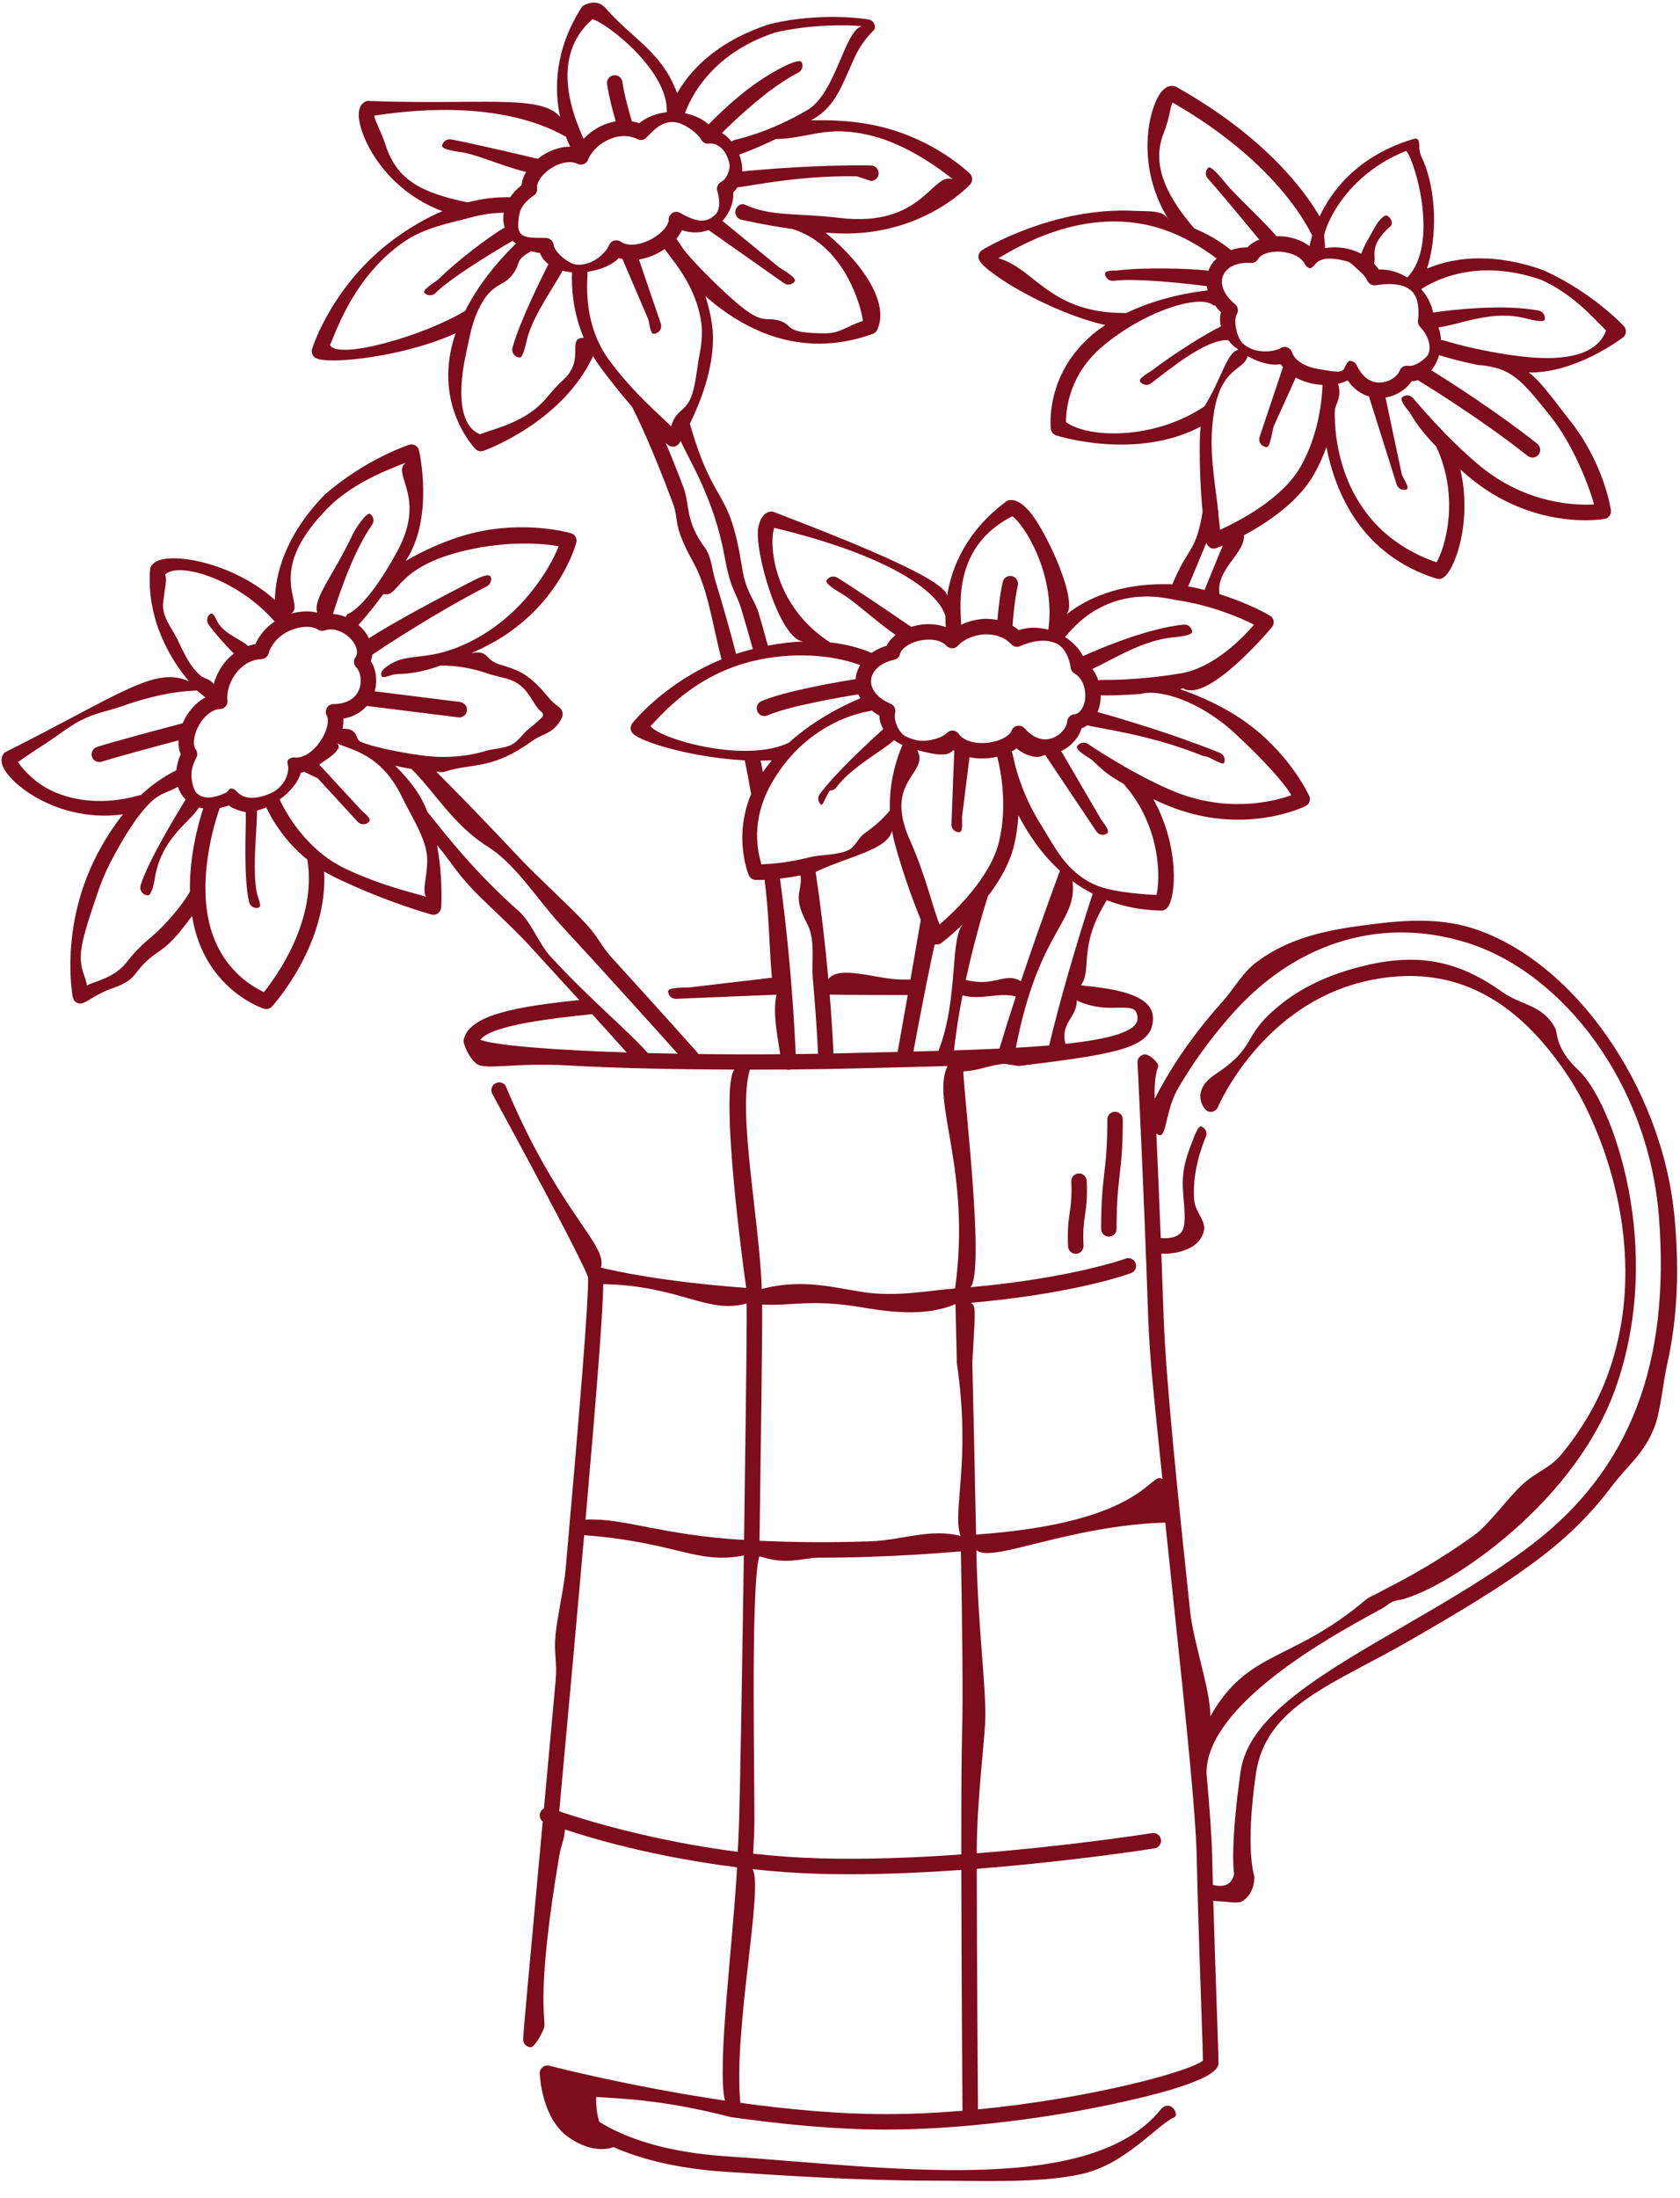
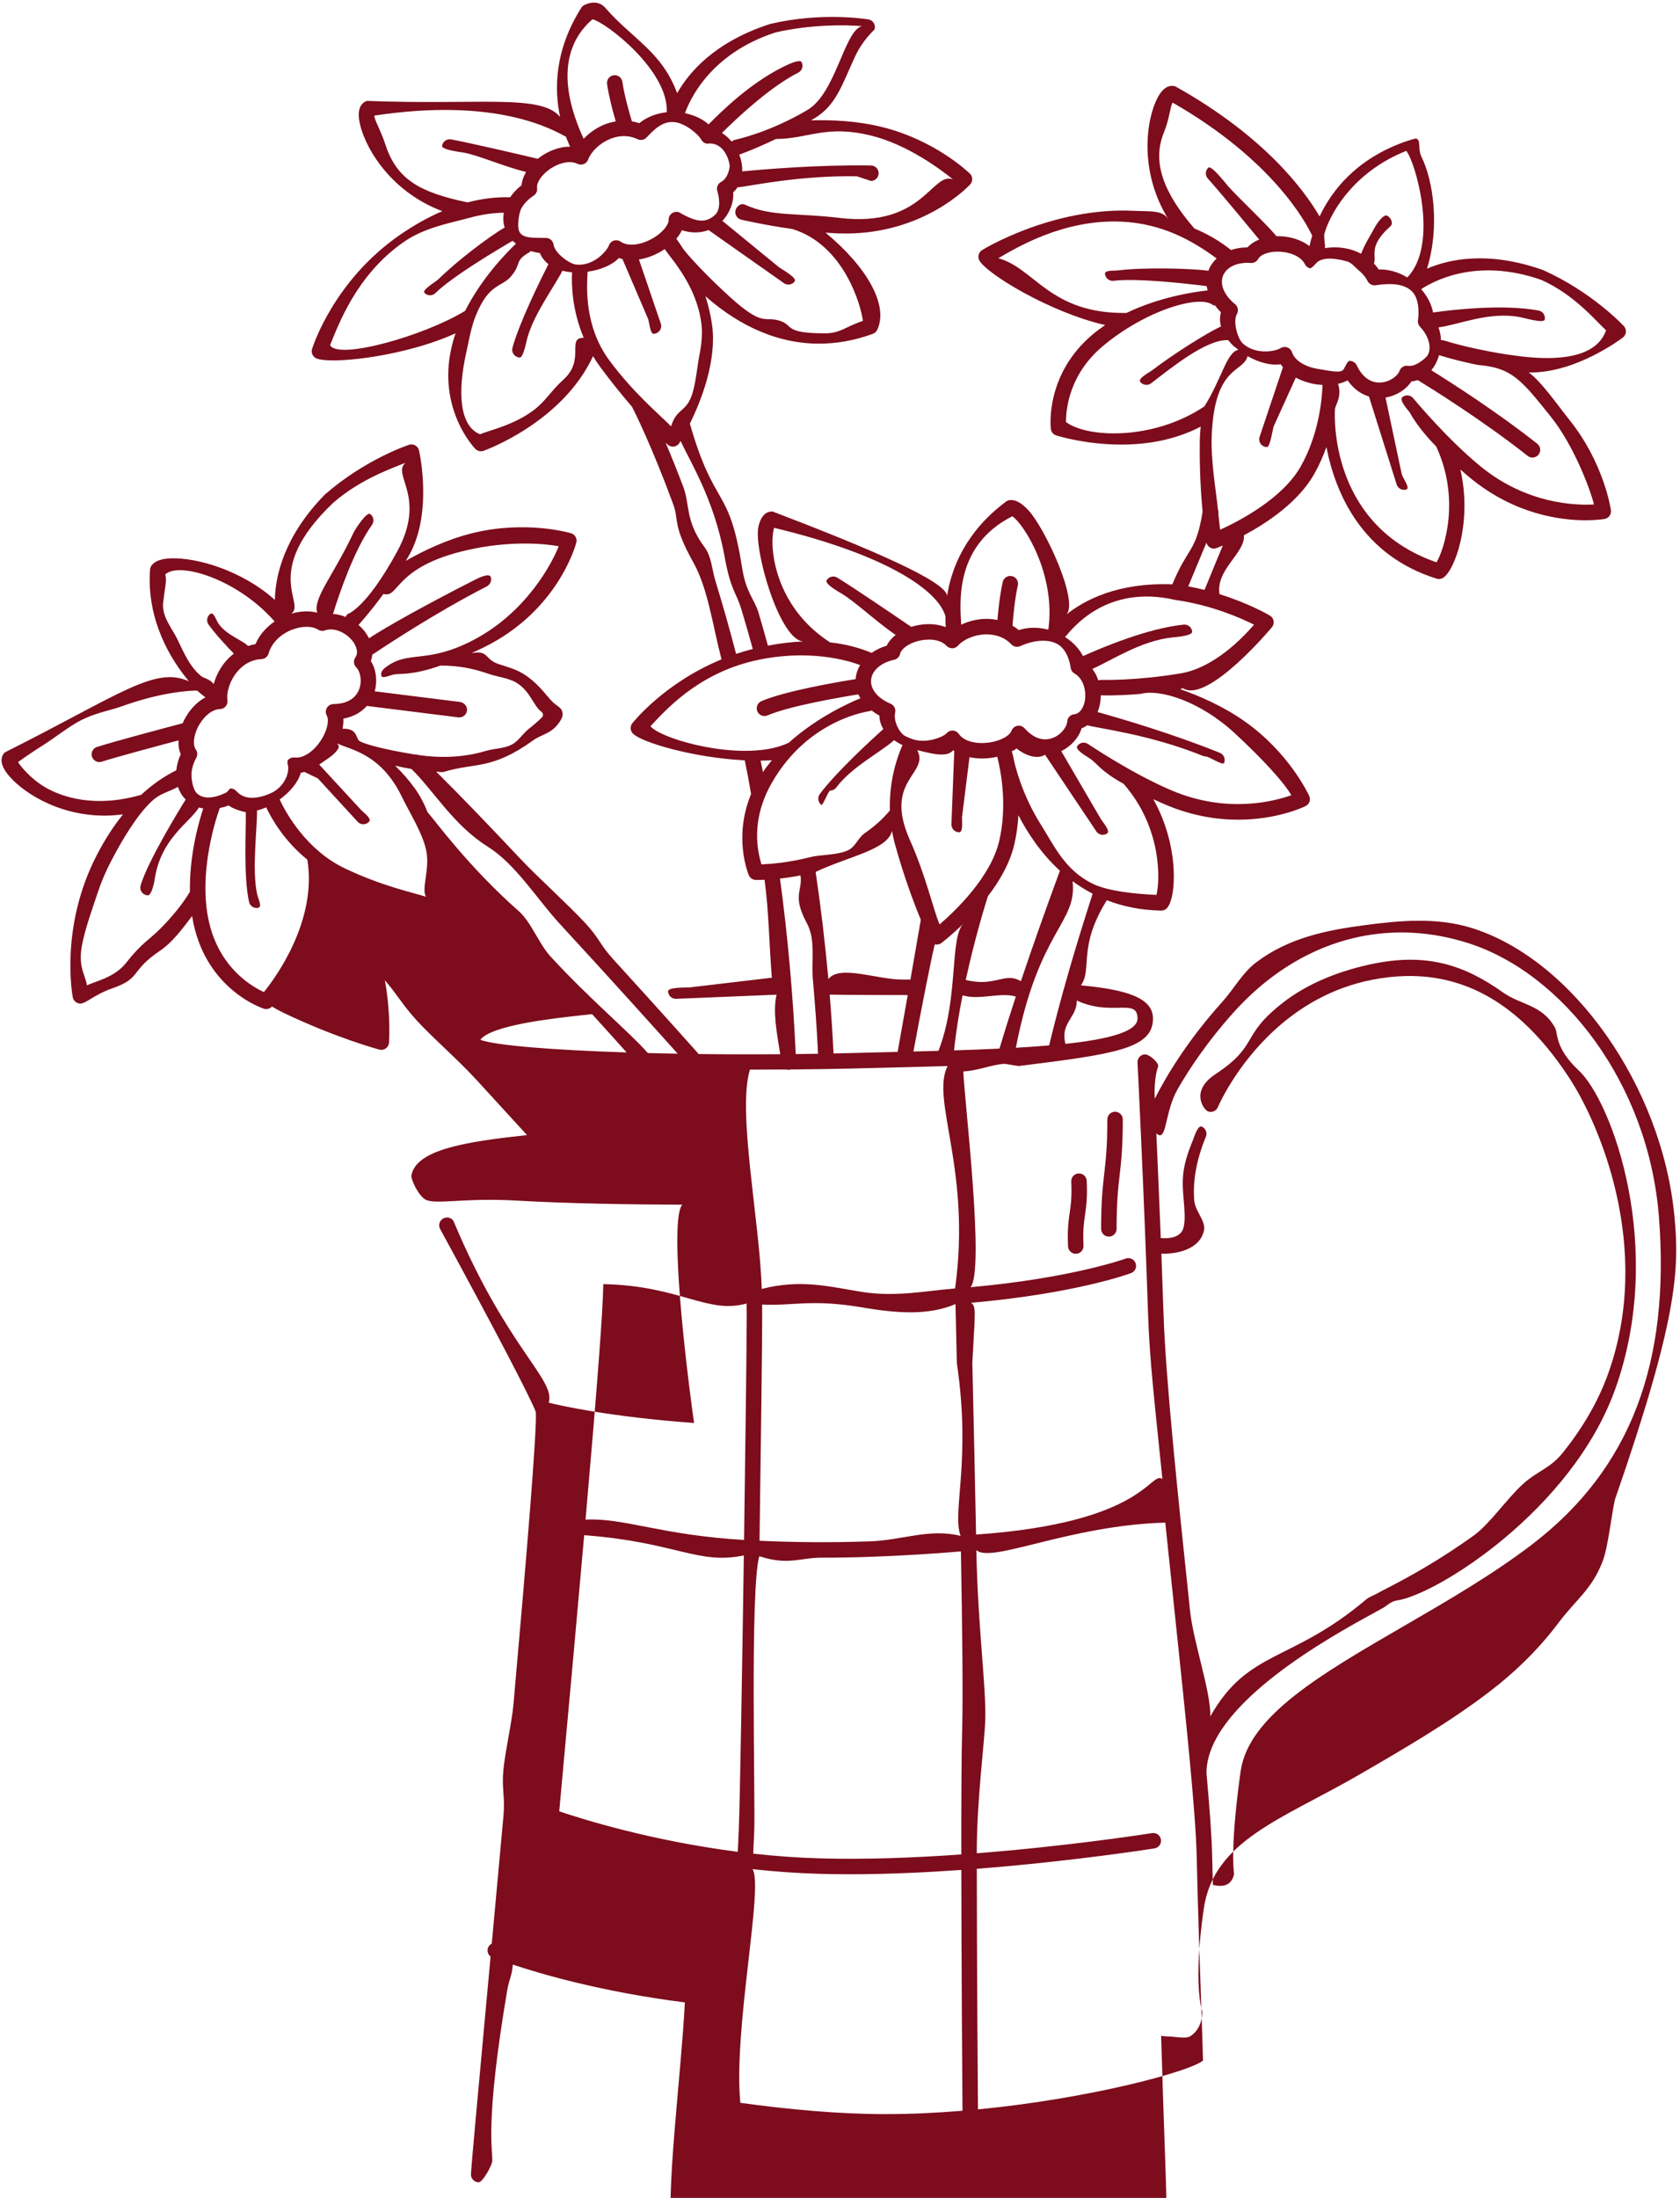
<svg xmlns="http://www.w3.org/2000/svg" fill="#7d0c1c" height="426" preserveAspectRatio="xMidYMid meet" version="1" viewBox="-0.3 -0.7 325.7 426.0" width="325.7" zoomAndPan="magnify">
  <g id="change1_1">
-     <path d="M324.304,234.875c-2.443-25.038-19.635-49.49-39.139-55.666c-6.871-2.176-14.004-1.501-20.914-0.592 c-7.492,0.986-14.718,2.479-20.936,7.149c-2.794,2.098-4.225,5.012-6.727,7.799 c-6.613,7.367-10.688,14.117-13.015,18.695c-0.208-4.415,0.682-6.261,0.678-6.341 c-0.041-0.826-1.777-2.282-2.598-2.261c-0.828,0.042-1.465,0.746-1.423,1.574 c0.013,0.243,1.238,24.602,2.048,48.887c0.296,8.881,1.273,17.027,2.774,31.844 c-2.422-1.676-3.103,8.454-36.124,10.768c-0.224-11.755-0.506-23.879-0.724-33.306l0.427-7.649 c-0.009-1.684,0.302-3.446-0.695-3.966c20.059-1.763,30.48-5.549,31.039-5.756 c0.775-0.289,1.171-1.152,0.882-1.929c-0.287-0.774-1.149-1.171-1.928-0.884 c-0.133,0.049-10.435,3.778-30.07,5.547c2.793-3.31-1.182-36.056-1.403-41.836 c2.853-0.098,5.494-1.336,8.022-1.463c0.038,0.003,0.076,0.017,0.114,0.017c0.07,0,2.527,0.423,2.596,0.414 c18.621-2.319,26.041-3.356,26.041-9.202c0-4.175-5.553-5.631-13.967-6.441c2.271-3.234-0.689-7.319,5.018-16.5 c3.073,1.198,6.566,1.941,10.533,2.014c0.009,0,0.019,0,0.027,0c0.393,0,0.769-0.153,1.05-0.429 c1.867-1.83,2.558-11.98-2.603-21.173c0.8,0.377,1.605,0.743,2.408,1.083 c5.155,2.184,9.961,2.901,14.055,2.901c7.604-0.001,12.744-2.478,13.068-2.638 c0.726-0.359,1.036-1.23,0.7-1.967c-0.156-0.342-3.916-8.438-12.629-14.536 c-4.125-2.887-8.697-4.869-12.4-6.164c0.223-0.036,0.47-0.223,0.669-0.108 c4.792,2.76,16.876-11.545,17.186-11.967c0.25-0.341,0.345-0.771,0.261-1.187c-0.083-0.414-0.338-0.774-0.701-0.99 c-0.222-0.133-4.009-2.357-9.775-4.157c-0.776-4.779,5.008-7.952,4.731-11.41 c4.447-2.38,10.548-6.418,13.628-11.878c0.981-1.74,1.751-3.503,2.362-5.219 c1.74,8.902,6.819,20.954,21.371,25.504c0.145,0.046,0.297,0.068,0.447,0.068c0.244,0,0.487-0.06,0.707-0.177 c2.305-1.231,5.82-10.777,3.449-21.051c0.662,0.586,1.331,1.163,2.006,1.715 c8.555,6.993,17.413,8.126,22.256,8.126c2.169,0,3.533-0.228,3.702-0.257c0.798-0.142,1.34-0.89,1.224-1.691 c-0.054-0.372-1.389-9.197-8.039-17.497c-2.256-2.816-5.542-7.559-7.911-9.212 c0.138,0.003,0.277,0.012,0.415,0.012c8.875,0,17.466-6.478,17.852-6.773c0.337-0.257,0.549-0.644,0.584-1.065 c0.036-0.421-0.107-0.838-0.396-1.147c-0.249-0.269-6.219-6.629-15.609-10.84 c-0.037-0.017-0.075-0.031-0.113-0.045c-10.714-3.788-18.311-2.039-22.442-0.25 c2.543-8.182,1.166-17.117-1.025-21.579c-0.878-1.787-0.034-3.448-1.123-3.635 c-0.26-0.046-2.33,0.679-2.576,0.772c-9.158,3.397-13.776,9.381-16.1,14.323 c-2.951-5.076-10.618-15.479-27.787-25.114c-0.156-0.087-0.326-0.146-0.502-0.174 c-0.793-0.124-1.959,0.153-3.063,2.171c-2.139,3.903-3.921,14.142,2.118,23.788 c-1.117-1.958-3.458-1.605-6.792-1.766c-15.569-0.754-29.026,7.344-29.486,7.671 c-0.601,0.426-0.803,1.226-0.477,1.886c1.263,2.562,13.712,10.14,24.423,12.588 c-0.829,0.556-1.637,1.153-2.41,1.802c-9.245,7.768-8.174,17.901-8.124,18.329 c0.069,0.586,0.475,1.077,1.037,1.255c0.399,0.127,5.753,1.78,12.623,1.779c4.784,0,10.302-0.809,15.393-3.486 c-0.093,0.842-0.162,1.702-0.175,2.598c-0.086,5.584,0.211,10.433,0.538,13.936 c-1.278,7.898-2.822,6.669-5.862,14.04c-10.583-0.398-17.078,3.075-20.537,5.85 c2.424-2.57-4.105-16.645-7.343-20.183c-1.345-1.468-2.529-2.113-3.63-1.995 c-0.263,0.03-0.513,0.129-0.725,0.287c-7.835,5.831-10.587,12.871-11.43,18.266 c-0.264-2.836-14.751-9.049-33.721-16.3c-0.167-0.064-0.352-0.05-0.53-0.025 c-0.79,0.102-1.836,0.696-2.331,2.942c-0.957,4.346,4.065,21.948,8.706,22.231 c-2.201,0.081-4.49,0.353-6.862,0.811c-0.6-2.18-1.204-4.292-1.807-6.333c-0.796-2.697-2.431-3.856-3.207-8.799 c-2.535-16.152-5.277-11.064-10.119-27.886c2.198-4.485,5.264-12.248,4.303-19.145 c-0.275-1.975-0.732-3.841-1.285-5.573c5.041,4.472,12.604,9.204,22.033,9.204c3.261,0,6.745-0.566,10.426-1.905 c0.378-0.137,0.68-0.422,0.852-0.786c2.215-4.718-1.91-12.098-10.03-18.826 c0.882,0.064,1.764,0.117,2.635,0.146c0.432,0.015,0.856,0.021,1.277,0.021 c15.191-0.001,23.764-9.117,24.131-9.515c0.549-0.596,0.525-1.52-0.053-2.087 c-0.269-0.263-6.685-6.469-17.007-9.032c-4.889-1.213-9.87-1.421-13.792-1.299 c0.198-0.115,0.392-0.225,0.591-0.343c4.295-2.543,5.441-6.634,7.909-11.953c1.633-3.52,3.767-5.143,3.834-5.386 c0.111-0.408,0.045-0.844-0.182-1.201c-0.228-0.356-0.595-0.601-1.012-0.673 c-0.362-0.061-8.963-1.496-18.984,0.854c-0.04,0.009-0.079,0.021-0.118,0.033 c-10.813,3.49-15.792,9.489-17.991,13.417c-2.943-8.046-8.696-10.534-13.907-16.532 c-1.306-1.504-3.126-1.072-4.105-0.56c-0.234,0.123-0.432,0.305-0.574,0.528 c-5.218,8.256-5.258,15.815-4.108,21.153c-3.705-4.486-15.449-2.273-37.325-3.105 c-0.178-0.007-0.348,0.082-0.504,0.167c-0.701,0.379-1.463,1.309-1.119,3.583 c0.668,4.399,5.466,13.613,16.115,17.619c-2.708,1.158-5.439,2.68-8.186,4.573 c-12.819,8.839-16.9,21.598-17.068,22.137c-0.218,0.703,0.106,1.461,0.766,1.789 c0.575,0.285,1.754,0.43,3.351,0.43c5.503,0,15.952-1.72,23.704-5.252c-0.324,0.949-0.605,1.917-0.826,2.906 c-2.636,11.783,4.364,19.189,4.664,19.498c0.288,0.297,0.679,0.457,1.079,0.457c0.169,0,0.341-0.029,0.507-0.088 c0.669-0.241,15.326-5.645,21.229-18.347c0.436,0.723,0.911,1.446,1.442,2.163c2.159,2.922,4.255,5.491,6.116,7.647 c0.415,0.8,3.708,7.326,7.943,18.773c1.25,3.378-0.229,3.883,3.946,11.401 c2.84,5.114,3.659,11.841,5.458,18.781c-10.975,4.522-16.998,12.02-17.293,12.393 c-0.457,0.578-0.427,1.401,0.071,1.943c1.632,1.779,11.946,4.755,21.723,5.234c0.574,2.744,0.64,3.115,1.234,6.532 c-3.468,8.362-0.583,15.396-0.438,15.737c0.231,0.543,0.758,0.9,1.348,0.914c0.046,0.001,0.156,0.003,0.324,0.003 c0.291,0,0.765-0.007,1.375-0.033c0.86,6.37,0.877,12.512,1.417,18.978l-15.989,1.889 c-0.828,0.034-4.168-0.059-4.134,0.768c0.033,0.807,0.698,1.438,1.498,1.438c0.021,0,0.042,0,0.062-0.001 l19.472-0.802c-0.763,3.336,0.071,7.469,0.711,11.54c-5.377,0.041-10.72,0.027-15.866-0.037 c-0.043-0.067-0.065-0.143-0.119-0.205c-0.156-0.175-7.143-8.024-16.463-18.245 c-2.49-2.731-2.558-3.907-5.296-6.876c-3.294-3.571-9.295-8.966-12.673-12.559 c-5.772-6.138-11.45-12.051-16.289-16.86c0.518,0.022,1.06,0.198,1.565,0.042 c5.958-1.837,9.15-0.263,17.235-6.093c1.771-1.277,3.745-1.234,5.336-3.902c0.206-0.345,0.374-0.693,0.382-1.095 c0.027-1.472-1.187-1.552-2.313-2.833c-1.33-1.514-2.839-3.569-5.388-5.118c-1.257-0.764-2.973-1.297-4.527-1.776 c-3.023-0.932-1.958-2.822-5.472-2.175c0.808-0.358,1.61-0.725,2.392-1.109 c14.363-7.046,17.824-19.784,17.964-20.323c0.204-0.784-0.251-1.588-1.028-1.816 c-0.36-0.106-8.94-2.567-19.255,0.021c-4.891,1.228-9.381,3.388-12.787,5.341c0.121-0.196,0.241-0.385,0.363-0.584 c4.995-8.206,2.33-20.314,2.214-20.825c-0.093-0.413-0.356-0.767-0.725-0.975s-0.808-0.25-1.208-0.119 c-0.348,0.115-8.617,2.894-16.355,9.679c-0.031,0.027-0.06,0.055-0.089,0.085 c-7.905,8.164-9.479,15.8-9.573,20.3c-6.387-5.723-15.105-8.204-20.045-8.055 c-1.991,0.054-3.262,0.522-3.887,1.435c-0.149,0.219-0.238,0.473-0.258,0.736 c-0.725,9.74,4.012,17.49,7.536,21.661c-6.638-2.979-13.191,2.468-35.623,13.746 c-0.159,0.08-0.268,0.235-0.367,0.384c-0.44,0.664-0.676,1.844,0.697,3.688c2.372,3.186,9.445,8.218,18.96,8.218 c1.147,0,2.334-0.087,3.549-0.245c-1.847,2.295-3.543,4.923-5.078,7.888c-7.161,13.828-4.765,27.008-4.659,27.561 c0.135,0.709,0.755,1.22,1.473,1.22c0.014,0,0.029,0,0.043-0.001c1.033-0.029,2.924-1.842,6.034-2.91 c5.87-2.017,3.396-3.293,9.287-7.272c2.592-1.75,4.491-4.43,6.293-6.78c0.16,0.986,0.367,1.969,0.635,2.942 c3.211,11.64,12.872,14.886,13.281,15.018c0.151,0.05,0.307,0.073,0.461,0.073c0.416,0,0.822-0.174,1.111-0.492 c0.478-0.528,10.879-12.192,10.113-26.183c0.728,0.435,1.481,0.856,2.29,1.242 c10.107,4.82,18.177,7.012,18.516,7.103c0.128,0.035,0.259,0.052,0.389,0.052c0.31,0,0.616-0.097,0.874-0.28 c0.365-0.262,0.594-0.674,0.623-1.122c0.024-0.37,0.356-5.913-0.811-12.068c1.859,2.012,3.548,4.912,6.205,7.794 c3.345,3.628,7.827,7.422,11.648,11.585c3.318,3.614,6.65,7.253,9.71,10.608 c-11.759,1.278-21.519,2.776-22.417,7.844c-0.101,0.572,1.059,3.41,2.506,4.516c1.714,1.311,7.356-0.27,17.709,0.328 c9.84,0.569,21.812,0.771,32.292,0.802c-2.171,2.614-0.298,23.55,2.292,42.31 c-16.271-1.183-25.827-3.348-28.173-3.929c1.37-4.532-8.078-10.467-18.418-35.107 c-0.321-0.764-1.306-0.997-2.035-0.601c-0.728,0.396-0.996,1.307-0.6,2.034 c10.614,19.5,17.355,32.385,18.54,35.438c0.328,2.64-1.798,28.274-4.324,56.73 c-0.31,3.5-1.645,9.255-1.964,12.803c-0.327,3.64,0.361,5.073,0.034,8.684 c-0.787,8.676-1.564,17.148-2.273,24.856c-0.322,0.164-0.588,0.438-0.725,0.802 c-0.239,0.633-0.017,1.321,0.493,1.713c-0.265,2.876-0.519,5.636-0.759,8.24 c-1.697,18.411-2.923,31.714-3.045,33.922c-0.046,0.827,0.587,1.535,1.415,1.581 c0.028,0.001,0.056,0.002,0.085,0.002c0.79,0,2.583-3.3,2.627-4.098c0.12-2.153-1.468-7.213,2.871-32.936 c0.422-2.499,0.9-2.731,1.123-5.155c5.296,1.758,17.014,5.256,33.348,7.327 c-0.671,13.684-3.959,38.679-2.339,45.216c-18.579-2.752-33.802-6.695-34.035-6.756 c-0.505-0.134-1.038,0.007-1.413,0.364c-0.377,0.357-0.541,0.884-0.435,1.393c0,0,0.306,8.292,5.413,11.994 s8.847,2.015,8.847,2.015s-0.001-0.002-0.009-0.014c5.209,2.323,12.279,4.187,21.902,4.812 c12.26,0.796,26.216,1.702,39.367,1.702c10.779-0.001,21.024,0.539,29.339-1.238 c8.594-1.837,14.655-9.447,18.091-11.023c0.753-0.345,0.194-1.632-0.517-2.058 c-0.71-0.425-1.538-0.13-2.058,0.517c-13.789,17.159-53.907,11.06-84.028,9.105 c-12.087-0.785-19.853-3.609-24.825-6.7c-0.569-1.743-0.637-3.6-0.596-4.821 c5.026,0.347,13.103,0.538,25.974,3.885c0.1,0.027,0.204,0.045,0.312,0.051c0.02,0.001,0.039,0.001,0.059,0.001 c9.626,1.368,20.032,2.387,29.701,2.387c5.133,0,10.701-0.274,16.445-0.787c0.008,0,0.016,0.002,0.024,0.002 c0.004,0,0.008,0,0.012,0c0.104-0.001,0.205-0.012,0.303-0.033c8.6-0.782,17.588-2.1,26.126-3.873 c21.678-4.5,21.678-7.344,21.678-8.278c0-1.183-0.134-5.03-0.319-10.355c-0.204-5.853-0.464-13.282-0.683-21.032 c0.465,0.075,0.916,0.122,1.344,0.122c1.185,0,3.422,0.527,4.319-0.046c2.234-1.429,2.271-4.136,2.298-4.426 c0.014-0.144,0.004-0.302-0.023-0.442c-0.009-0.043-1.798-5.158,0.322-19.838 c1.918-13.287,15.317-17.393,30.159-25.995c8.542-4.95,17.375-10.069,25.184-16.034 c5.257-4.016,9.717-8.454,13.388-13.336c3.518-4.679,6.558-6.552,8.635-12.066c1.045-2.774,1.663-8.869,2.346-11.861 C324.876,255.094,325.338,245.479,324.304,234.875z M91.876,105.582c7.136-1.399,13.342-0.952,16.141-0.405 c-1.328,3.389-6.334,12.842-16.537,18.174c-8.957,4.681-12.388,1.975-16.779,5.114 c-0.674,0.482-1.277,1.034-1.064,1.835c0.179,0.671,2.003-0.302,2.666-0.302c0.127,0,0.257-0.016,0.387-0.051 c0.267-0.071,3.278,0.209,8.367-1.64c3.382-0.032,6.422,0.574,9.066,1.501c2.062,0.723,4.186,0.876,5.741,1.841 c2.678,1.663,3.295,4.54,4.781,5.587c0.375,0.264,0.442,0.796,0.114,1.116c-0.807,0.788-1.631,1.502-2.466,2.148 c-1.179,0.913-2.065,2.407-3.28,3.064c-1.578,0.853-3.496,0.787-5.094,1.269c-4.557,1.375-9.1,1.382-13.087,0.809 c-0.234-0.101-0.481-0.132-0.729-0.108c-6.129-1.003-9.524-1.967-10.664-2.566 c-0.822-0.465-0.298-2.553-3.343-2.424c0.14-0.658,0.211-1.318,0.167-1.957c1.894-0.347,3.448-1.202,4.559-2.465 l17.738,2.216c0.064,0.008,0.126,0.012,0.188,0.012c0.788,0,1.465-0.62,1.497-1.447 c0.031-0.796-0.628-1.456-1.418-1.555l-16.48-2.059c0.561-2.042,0.269-4.274-0.752-5.873 c0.149-0.392,0.236-0.802,0.279-1.222c2.144-1.442,12.285-8.173,22.163-13.217c0.665-0.34,1.049-1.106,0.821-1.818 c-0.291-0.907-2.48,0.203-3.292,0.617c-8.907,4.54-16.846,8.929-20.328,11.236 c-0.213-0.428-0.468-0.852-0.782-1.263c-0.356-0.466-0.783-0.914-1.261-1.328c0.011-0.011,0.025-0.019,0.035-0.031 c0.125-0.135,2.118-2.306,4.811-5.976C77.268,115.35,75.907,108.712,91.876,105.582z M64.247,96.797 c5.28-4.616,11.356-6.686,14.065-7.81c-2.746,2.363,4.212,6.533-1.639,17.257 c-6.104,11.186-9.598,12.059-9.643,12.108c-0.146,0.158-0.248,0.34-0.313,0.532 c-0.776-0.322-1.601-0.54-2.457-0.589c1.206-3.919,4.019-12.235,7.566-17.278 c0.477-0.678,0.314-1.613-0.364-2.09c-0.677-0.477-2.888,2.91-3.241,3.659 c-3.973,8.425-7.888,12.681-7.025,15.461c-1.502-0.386-3.284-0.324-5.06,0.202 C59.141,116.286,50.205,110.232,64.247,96.797z M56.409,121.315c1.895-0.708,3.832-0.703,4.938,0.011 c0.028,0.019,0.057,0.036,0.086,0.053c0.28,0.159,0.593,0.217,0.893,0.188c0.086-0.009,0.171-0.025,0.256-0.049 c0.034-0.01,0.068-0.021,0.102-0.033c1.949-0.681,4.229,0.565,5.389,2.085c0.333,0.435,1.354,1.952,0.517,3.16 c-0.414,0.597-0.34,1.404,0.174,1.917c0.783,0.781,1.206,2.666,0.523,4.35c-0.722,1.777-2.431,2.735-4.943,2.768 c-0.53,0.007-1.017,0.293-1.281,0.753s-0.266,1.024-0.004,1.486c0.457,0.807,0.194,2.785-1.193,4.865 c-1.444,2.166-3.416,3.446-5.027,3.244c-0.459-0.05-0.922,0.105-1.248,0.435c-0.326,0.331-0.084,0.896-0.022,1.356 c0.135,0.999-0.424,3.419-2.808,4.851c-0.017,0.009-4.681,2.659-7.143-0.033c-0.33-0.36-0.743-0.607-1.206-0.607 c-0.225,0-0.586,0.662-0.799,0.768c-2.421,1.204-4.568,1.394-5.83,0.085c-0.627-0.65-0.951-2.399-0.965-3.404 c0-0.028-0-0.056-0.002-0.084c0.004-1.02,0.318-2.162,0.945-3.321c0.277-0.512,0.233-1.138-0.112-1.606 c-0.487-0.659-0.466-1.94,0-3.303c0.003-0.009,0.006-0.018,0.009-0.027c0.104-0.3,0.222-0.603,0.369-0.905 c0.851-1.746,2.517-3.532,4.324-3.584c0.425-0.012,0.824-0.203,1.1-0.526s0.401-0.748,0.345-1.169 c-0.225-1.705,0.542-3.941,1.909-5.566c0.53-0.631,1.297-1.335,2.304-1.825c0.018-0.007,0.034-0.019,0.052-0.027 c0.669-0.317,1.44-0.539,2.328-0.575c0.646-0.026,1.204-0.464,1.381-1.086 C52.35,123.919,54.086,122.183,56.409,121.315z M34.071,123.174c-0.967-2.044-3.061-4.362-2.739-7.122 c0.359-3.076,0.744-4.125,0.41-5.411c2.654-2.568,14.063,0.928,21.2,9.118 c-1.675,1.128-2.98,2.647-3.713,4.389c-0.489,0.077-0.968,0.202-1.436,0.358 c-1.176-1.181-4.064-2.053-5.672-4.241c-0.491-0.667-0.985-2.465-1.652-1.976c-0.667,0.491-0.811,1.43-0.32,2.098 c1.482,2.016,3.545,4.222,4.888,5.598c-0.584,0.449-1.134,0.964-1.631,1.555c-1.075,1.277-1.857,2.819-2.283,4.374 c-0.598-0.989-1.996-1.161-2.513-1.628c-0.094-0.118-0.205-0.219-0.331-0.304 C36.545,128.357,35.602,126.411,34.071,123.174z M8.332,151.814c-2.728-1.625-4.653-4.017-5.142-4.809 c1.598-1.144,3.161-2.194,4.686-3.157c2.465-1.557,5.237-3.785,7.481-4.923c3.038-1.54,5.448-1.831,8-2.744 c7.67-2.745,12.939-3.024,14.549-3.036c0.59,0.52,1.141,0.962,1.627,1.326c-1.907,0.983-3.363,2.801-4.207,4.534 c-0.078,0.16-0.141,0.32-0.21,0.48c-2.894,0.764-13.286,3.518-16.616,4.591 c-0.788,0.254-1.221,1.1-0.967,1.888c0.205,0.636,0.794,1.04,1.427,1.04c0.153,0,0.308-0.023,0.461-0.072 c2.771-0.894,10.871-3.063,14.885-4.128c-0.045,0.984,0.093,1.901,0.436,2.683 c-0.48,1.051-0.753,2.097-0.865,3.109c-2.424,1.207-4.695,2.794-6.806,4.752 C18.115,155.952,11.687,153.813,8.332,151.814z M36.525,172.124c-1.402,2.38-3.387,4.776-5.592,7.022 c-2.306,2.349-3.701,2.842-6.771,6.757c-2.28,2.908-6.026,3.581-7.622,4.394c-0.153-1.622-1.415-3.072-1.144-6.352 c0.253-3.057,1.986-7.862,3.253-11.653c0.644-1.926,1.458-3.902,2.485-5.885c2.234-4.315,4.998-8.943,7.825-11.657 c0.066-0.051,0.125-0.107,0.181-0.167c1.658-1.564,3.169-1.722,5.056-2.77c0.299,0.879,0.758,1.687,1.417,2.369 c0.028,0.029,0.06,0.049,0.088,0.077c-1.951,3.143-7.265,11.924-8.738,16.622c-0.248,0.791,0.192,1.633,0.982,1.881 c0.149,0.047,0.3,0.068,0.449,0.068c0.638,0,1.163-2.221,1.257-2.886c1.145-8.133,6.748-11.114,8.622-14.137 c0.269,0.083,0.55,0.138,0.833,0.189C38.326,158.326,36.382,164.893,36.525,172.124z M50.869,191.584 c-2.282-1.035-8.144-4.418-10.4-12.594c-2.863-10.377,1.706-22.69,1.753-22.814 c0.032-0.085,0.053-0.172,0.069-0.259c0.578-0.119,1.163-0.274,1.755-0.505c0.703,0.599,2.371,1.136,3.307,1.299 c0.068,3.505-0.483,12.415,0.63,17.399c0.156,0.698,0.775,1.173,1.462,1.173c0.108,0,0.218-0.012,0.328-0.036 c0.809-0.181-0.041-1.813-0.221-2.621c-1.052-4.713,0.036-12.904-0.03-16.236c0.477-0.118,0.965-0.269,1.466-0.472 c0.105-0.043,0.209-0.101,0.314-0.147c1.059,2.25,3.493,6.505,7.985,10.154 C61.188,177.703,53.257,188.615,50.869,191.584z M82.29,173.106c-2.942-0.915-8.679-2.132-15.745-5.501 c-7.477-3.566-11.469-10.841-12.629-13.344c1.973-1.429,3.596-3.321,4.098-5.187 c0.24-0.034,0.472-0.096,0.706-0.156l2.591,1.24l7.802,8.496c0.289,0.272,0.658,0.405,1.025,0.405 c0.4,0,0.8-0.159,1.095-0.475c0.566-0.605-0.807-1.605-1.411-2.172l-8.233-8.918 c1.113-0.839,2.759-1.722,3.467-2.784c0.241-0.362,0.596-0.681-0.013-1.337c2.569,1.284,8.481,1.89,12.595,10.412 c1.48,3.067,3.879,6.788,4.653,10.159C83.145,167.671,81.311,171.563,82.29,173.106z M92.819,200.835 c2.115-2.857,14.358-4.181,19.799-4.769c0.654-0.071,1.271-0.138,1.868-0.205c2.589,2.848,4.891,5.397,6.699,7.424 C106.816,202.818,95.771,201.937,92.819,200.835z M125.297,203.404c-0.003-0.003-0.004-0.006-0.007-0.009 c-3.595-4.098-11.293-10.457-18.915-18.769c-2.143-2.337-3.739-6.649-6.076-8.705 c-9.839-8.657-16.42-17.802-17.687-19.171c-0.672-1.681-1.506-3.291-2.547-4.726 c-1.173-1.617-2.455-3.05-3.761-4.321c1.001,0.241,2.058,0.456,3.158,0.638 c4.238,4.108,8.127,10.869,14.732,15.013c5.542,3.477,9.512,10.106,14.136,15.119 c10.119,10.971,19.153,21.032,22.753,25.056C129.114,203.495,127.183,203.453,125.297,203.404z M193.461,202.543 c-2.831,0.136-5.783,0.246-8.798,0.342c0.364-3.543,0.957-7.188,1.644-10.667 c3.391,0.994,7.221-0.665,10.33,0.229C195.448,196.067,194.389,199.435,193.461,202.543z M185.933,296.993 c-5.941-1.516-11.317,0.827-17.514,1.049c-7.813,0.278-15.008,0.188-21.471-0.112 c0.282-19.541,0.507-37.896,0.518-43.448c0.002-0.7-0.006-1.49-0.02-2.341c5.72,0.343,9.481-1.131,19.387,0.561 c6.579,1.124,12.817,1.627,18.105-0.649c0.021,0.84,0.04,1.667,0.058,2.46l0.207,8.981 C188.034,282.584,184.204,292.414,185.933,296.993z M174.617,189.162c-4.901-0.007-12.198-2.929-14.321-0.089 c-0.621-6.924-1.446-13.87-2.471-20.78c6.507-3.071,13.912-4.262,14.81-7.95 c0.147,0.835,0.323,1.68,0.561,2.543c1.722,6.242,3.658,11.382,5.018,14.678 c-0.242,1.412-1.058,6.158-2.008,11.605c-0.016-0.001-0.031-0.005-0.048-0.005L174.617,189.162z M175.682,192.163 c-0.676,3.858-1.377,7.816-1.96,11.019c-0.724,0.018-1.447,0.035-2.17,0.052 c-2.361,0.057-4.769,0.114-7.214,0.177c-1.011,0.026-2.027,0.05-3.044,0.071 c-0.183-3.785-0.433-7.59-0.743-11.404c3.863,0.07,9.269,0.077,14.062,0.084L175.682,192.163z M177.519,144.69 c2.372,0.555,5.744,1.605,6.983,0.006c0.184,0.161,0,0,0.2,0.138l-0.549,14.218 c-0.032,0.827,0.613,1.524,1.441,1.557c0.019,0.001,0.039,0.001,0.059,0.001c0.802,0,0.52-2.11,0.551-2.919 l1.453-11.632c0.808,0.173,1.639,0.252,2.446,0.252c0.553,0,1.094-0.036,1.608-0.102 c0.431-0.054,0.876-0.138,1.322-0.241c0.712,2.782,1.998,9.398,0.38,16.337 c-1.627,6.981-8.503,13.543-11.551,16.17c-1.234-2.819-2.583-9.225-5.774-16.386 C170.885,150.414,179.992,149.307,177.519,144.69z M196.336,162.985c0.453-1.946,0.697-3.853,0.802-5.671 c1.822,3.519,4.422,7.431,8.048,10.751c-2.883,7.828-5.412,14.985-7.566,21.417 c-3.128-1.873-5.029,1.205-10.691-0.256c1.77-8.139,3.849-14.826,4.289-16.211 C193.471,170.07,195.489,166.62,196.336,162.985z M180.957,182.334c0.116,0.027,0.233,0.041,0.35,0.041 c0.324,0,0.643-0.105,0.906-0.305c0.187-0.142,2.02-1.549,4.324-3.804c-2.799,2.561-0.9,14.53-4.9,24.709 c-1.607,0.046-3.227,0.089-4.852,0.13C177.956,196.652,180.781,182.292,180.957,182.334z M220.228,196.717 c0,2.535-5.568,4-13.97,4.903c-1.071-4.092,2.314-5.164,2.183-8.408 C215.275,196.404,220.228,192.608,220.228,196.717z M203.093,201.925c-2.032,0.174-4.196,0.321-6.45,0.45 c4.466-23.02,11.929-24.109,10.995-32.285c1.2,0.89,2.501,1.702,3.894,2.426 C207.986,183.477,205.147,193.369,203.093,201.925z M239.168,141.49c5.336,4.946,9.463,9.466,10.881,11.938 c-3.419,1.219-12.54,3.59-23.185-0.917c-7.796-3.303-16.151-8.954-16.235-9.011 c-0.683-0.463-1.616-0.287-2.084,0.398c-0.465,0.685,1.647,1.891,2.34,2.345c1.711,1.122,1.913,2.343,6.642,4.976 c7.471,8.489,7.087,18.796,6.374,21.539c-4.102-0.201-9.352-0.696-12.37-2.175 c-5.4-2.646-7.456-7.359-10.056-11.482c-3.454-5.479-4.815-10.782-5.09-11.972 c-0.183-0.9-0.366-1.645-0.522-2.222c0.589-0.325,0.425-0.105,0.88-0.556c1.502,1.203,3.887,2.275,5.557,1.23 l9.944,14.855c0.289,0.433,0.764,0.666,1.247,0.666c0.287,0,0.577-0.082,0.833-0.254 c0.689-0.46-0.726-2.088-1.187-2.776l-7.698-13.193c1.911-0.913,3.406-2.596,3.946-4.416 c0.394-0.144,0.761-0.347,1.106-0.589c2.499,0.677,12.137,1.767,22.436,5.942c0.185,0.075,0.375,0.11,0.562,0.11 c0.593,0,3.293,1.824,3.529,1.241c0.311-0.768-0.059-1.643-0.826-1.953c-9.265-3.757-19.689-6.785-23.713-7.906 c0.184-0.441,0.337-0.912,0.442-1.418c0.119-0.574,0.178-1.19,0.178-1.823c0.016,0.001,0.03,0.006,0.046,0.006 c0.061,0.002,0.433,0.014,1.069,0.014c1.265,0,3.581-0.044,6.604-0.29 C224.504,132.78,232.332,135.153,239.168,141.49z M251.874,89.698c-3.522,6.244-11.964,10.611-15.626,12.276 c-0.103-0.802-0.226-1.844-0.348-3.078c0.051-0.279,0.022-0.56-0.078-0.815c-0.314-3.418-1.448-9.375-1.192-14.71 c0.638-13.34,6.128-11.809,6.935-15.042c2.123,1.199,4.521,1.886,6.422,1.566 c0.13,0.204,0.284,0.39,0.436,0.577l-4.524,13.503c-0.264,0.785,0.16,1.636,0.945,1.898 c0.158,0.054,0.318,0.078,0.477,0.078c0.627,0,1.099-3.394,1.309-4.021l4.282-9.442 c1.226,0.663,2.589,1.084,3.849,1.285c0.429,0.068,0.879,0.113,1.335,0.138 C255.998,76.781,255.375,83.492,251.874,89.698z M300.332,80.031c4.547,5.674,7.722,14.273,8.39,17.045 c-3.631,0.201-13.08-0.1-21.993-7.385c-6.555-5.358-12.988-13.129-13.053-13.207 c-0.527-0.639-1.472-0.731-2.111-0.203s0.9,2.303,1.427,2.941c0.176,0.213,1.339,2.754,5.139,6.61 c4.786,10.246,1.522,20.029,0.067,22.46c-20.064-6.952-19.846-27.021-19.696-29.645 c0.077-0.913,1.404-2.362,0.607-4.959c0.657-0.146,1.287-0.357,1.85-0.663c1.105,1.578,2.528,2.64,4.139,3.123 l5.371,17.046c0.202,0.64,0.793,1.049,1.431,1.049c0.148,0,0.301-0.022,0.451-0.069 c0.79-0.249-0.643-2.162-0.892-2.952l-3.152-14.87c2.09-0.34,3.998-1.535,5.028-3.131 c0.418-0.028,0.827-0.119,1.225-0.254c2.208,1.35,12.591,7.792,21.307,14.694 c0.276,0.219,0.605,0.324,0.931,0.324c0.442,0,0.881-0.195,1.177-0.568c0.515-0.649,0.405-1.594-0.244-2.107 c-7.838-6.207-16.994-12.04-20.541-14.245c0.301-0.371,0.58-0.78,0.823-1.236 c0.276-0.518,0.506-1.094,0.683-1.701c0.015,0.005,0.028,0.014,0.043,0.019c0.174,0.058,2.978,0.965,7.435,1.886 C292.758,70.542,294.596,72.871,300.332,80.031z M298.545,53.563c6.394,2.879,10.374,7.769,12.524,9.764 c-1.971,5.555-9.876,5.812-16.243,5.073c-8.773-1.034-15.089-3.082-15.151-3.103 c-0.205-0.068-0.413-0.087-0.615-0.067c-0.031-0.838-0.176-1.679-0.487-2.476 c4.065-0.535,9.737-3.119,15.801-1.994c0.815,0.153,4.656,1.292,4.807,0.477c0.151-0.815-0.387-1.598-1.201-1.748 c-6.9-1.281-16.581-0.167-20.457,0.376c-0.274-1.528-1.074-3.123-2.293-4.52 C277.314,53.972,285.776,49.071,298.545,53.563z M256.485,44.485c0.068-0.135,0.115-0.28,0.14-0.43 c1.519-4.526,6.226-11.747,15.708-15.513c1.703,2.001,6.468,18.043,0.196,24.535 c-1.722-1.052-3.644-1.603-5.537-1.547c-0.274-0.413-0.586-0.796-0.923-1.157c0.584-1.561-1.225-3.278,3.183-7.209 c0.619-0.552,0.143-1.637-0.582-2.04c-0.722-0.403-1.978,1.416-2.379,2.142c-1.216,2.187-2.022,3.422-2.714,5.217 c-0.651-0.344-1.347-0.629-2.092-0.835c-1.609-0.446-3.337-0.516-4.929-0.255 C256.675,46.862,256.276,45.149,256.485,44.485z M255.226,49.988c1.456-0.914,3.653-0.566,5.702,0 c0.796,0.22,1.515,1.174,2.381,1.89c0.018,0.017,0.04,0.03,0.059,0.045c0.558,0.473,1.074,1.078,1.471,1.861 c0.294,0.578,0.929,0.896,1.563,0.805c2.098-0.323,5.279-0.566,7.036,1.186c1.434,1.429,1.355,4.293,1.165,5.595 c-0.005,0.03-0.009,0.06-0.012,0.091c-0.03,0.327,0.048,0.643,0.207,0.907c0.038,0.065,0.082,0.126,0.13,0.185 c0.028,0.033,0.058,0.066,0.089,0.098c1.428,1.487,2.382,3.788,1.485,5.476c-0.258,0.484-2.344,2.334-3.795,2.076 c-0.715-0.124-1.418,0.274-1.671,0.956c-0.384,1.038-1.922,2.207-3.736,2.287c-1.897,0.083-3.499-1.07-4.575-3.342 c-0.227-0.478-0.69-0.803-1.218-0.852c-0.046-0.004-0.092-0.006-0.138-0.006c-0.478,0-0.923,1.284-1.207,1.677 c-0.542,0.75-2.457,0.282-4.928-0.114c-2.57-0.41-4.551-1.674-5.044-3.219c-0.141-0.442-0.479-0.795-0.915-0.953 c-0.439-0.16-0.924-0.107-1.315,0.141c-1.018,0.643-4.896,1.374-7.373-0.961c-0.888-0.836-1.94-4.116-1.08-5.678 c0.351-0.636,0.195-1.433-0.37-1.89c-2.101-1.701-2.994-3.809-2.331-5.5c0.329-0.837,0.995-1.49,1.898-1.921 c0.033-0.015,0.065-0.03,0.097-0.047c0.927-0.418,2.092-0.608,3.402-0.517c0.598,0.04,1.132-0.262,1.413-0.771 c0.384-0.695,1.489-1.214,2.865-1.371c0.005,0,0.009,0.002,0.014,0.002c0.013,0,0.025-0.006,0.038-0.006 c0.351-0.037,0.715-0.058,1.093-0.044c1.941,0.046,4.259,0.818,5.057,2.438c0.188,0.381,0.528,0.664,0.936,0.78 C254.03,51.408,254.866,50.214,255.226,49.988z M225.311,25.077c1.191-2.943,1.211-5.113,1.728-5.887 c19.409,11.112,25.878,23.273,27.057,25.793c-0.227,0.752-0.4,1.436-0.527,2.029 c-1.686-1.323-3.945-1.89-5.87-1.936c-0.179-0.005-0.353,0.005-0.528,0.009 c-1.9-2.315-6.859-6.941-9.221-9.521c-0.56-0.612-3.379-4.325-3.99-3.767 c-0.611,0.56-0.653,1.508-0.094,2.119c1.966,2.148,7.311,8.608,9.951,11.813 c-0.913,0.369-1.689,0.877-2.257,1.515c-1.165,0.002-2.239,0.191-3.212,0.516c-2.093-1.688-4.463-3.083-7.1-4.182 C225.118,36.51,223.082,30.584,225.311,25.077z M193.237,49.355c3.394-1.96,12.627-7.633,23.967-7.09 c7.787,0.377,13.585,3.609,18.364,7.126c-0.67,0.636-1.21,1.387-1.555,2.265c-0.015,0.037-0.02,0.076-0.034,0.114 c-3.67-0.465-12.596-0.678-17.478-0.062c-0.822,0.103-2.677-0.106-2.574,0.715 c0.104,0.822,0.856,1.401,1.676,1.301c4.513-0.57,14.512,0.585,18.039,1.03c0.036,0.279,0.104,0.557,0.175,0.835 c-2.442,0.261-9.224,1.229-15.738,4.37C203.226,60.171,200.226,51.201,193.237,49.355z M206.364,81.101 c-0.01-2.506,0.625-9.244,7.118-14.699c8.243-6.926,18.913-10.159,21.472-7.907 c0.069,0.06,0.178-0.024,0.264-0.045c0.349,0.476,0.733,0.943,1.189,1.386c-0.251,0.887-0.238,1.806,0.003,2.723 c-3.152,1.518-9.256,5.404-13.328,8.493c-0.66,0.501-2.822,1.591-2.322,2.25c0.295,0.39,0.743,0.594,1.196,0.594 c0.316,0,0.635-0.1,0.905-0.305c3.849-2.921,10.62-8.539,14.942-8.372c0.306,0.385,0.641,0.767,1.036,1.138 c0.083,0.078,0.876,0.66,0.961,0.737c-2.298,0.447-3.209,5.553-6.603,10.975 C223.282,84.703,210.502,84.201,206.364,81.101z M233.59,104.476c0.098,0.398,0.347,0.743,0.704,0.948 c0.23,0.132,0.487,0.198,0.745,0.198c0.181,0,0.361-0.032,0.534-0.099c0.091-0.035,0.523-0.202,1.196-0.492 c-0.879,2.101-2.096,5.038-3.546,8.608c-1.01-0.254-2.068-0.484-3.159-0.685 C231.455,109.586,232.653,106.712,233.59,104.476z M227.529,115.577c6.945,0.967,12.67,3.483,15.294,4.795 c-2.282,2.653-7.834,8.36-14.166,9.43c-8.713,1.472-15.349,1.278-15.413,1.277 c-0.22-0.011-0.426,0.025-0.612,0.097c-0.265-0.792-0.638-1.554-1.158-2.229c3.751-1.655,9.448-5.484,15.582-6.108 c0.824-0.084,3.855-0.311,3.771-1.136c-0.083-0.825-0.831-1.417-1.644-1.341c-6.982,0.71-15.96,4.496-19.528,6.106 c-0.692-1.391-1.909-2.697-3.47-3.695C207.794,120.871,214.375,112.541,227.529,115.577z M195.958,99.365 c2.196,1.442,8.49,11.232,6.979,21.986c-1.944-0.522-3.941-0.511-5.732,0.074 c-0.378-0.319-0.786-0.597-1.211-0.847c0.122-1.66,0.431-5.168,1.032-7.817c0.183-0.808-0.323-1.611-1.132-1.794 c-0.81-0.185-1.61,0.323-1.794,1.132c-0.554,2.445-0.87,5.457-1.03,7.373c-0.725-0.149-1.474-0.231-2.242-0.227 c-1.662,0.025-3.332,0.44-4.782,1.131C185.82,116.152,184.703,105.052,195.958,99.365z M184.307,124.953 c0.425-0.004,0.828-0.188,1.109-0.505c1.141-1.286,3.333-2.172,5.455-2.203c1.38,0.006,3.353,0.301,4.903,1.95 c0.443,0.472,1.14,0.605,1.726,0.333c1.923-0.895,4.994-1.599,7.173-0.412c1.776,0.969,2.418,3.314,2.602,4.617 c0.004,0.031,0.01,0.062,0.016,0.094c0.062,0.321,0.227,0.602,0.452,0.81c0.001,0,0.001,0,0.001,0.001 c0.056,0.051,0.115,0.099,0.179,0.142h0.001c0,0,0,0.001,0.001,0.001c0.035,0.023,0.071,0.046,0.107,0.066 c1.788,1.026,2.342,3.564,1.953,5.436c-0.111,0.537-0.588,2.303-2.05,2.461c-0.722,0.078-1.283,0.662-1.334,1.387 c-0.077,1.103-1.225,2.657-2.943,3.244c-1.816,0.62-3.661-0.045-5.331-1.922 c-0.352-0.397-0.887-0.575-1.407-0.476c-0.52,0.102-0.948,0.471-1.126,0.97c-0.31,0.873-1.978,1.971-4.458,2.285 c-2.58,0.326-4.837-0.33-5.744-1.674c-0.26-0.385-0.683-0.628-1.147-0.658 c-0.032-0.002-0.065-0.003-0.097-0.003c-0.429,0-0.839,0.184-1.125,0.508c-0.669,0.756-3.88,2.054-6.53,1.182 c-0.004-0.002-0.009-0.003-0.013-0.004c-0.496-0.164-0.991-0.361-1.469-0.605 c-1.088-0.554-2.353-2.831-1.966-4.572c0.158-0.71-0.215-1.43-0.886-1.71c-2.493-1.042-3.942-2.813-3.78-4.623 c0.08-0.898,0.537-1.713,1.285-2.38c0.024-0.021,0.048-0.042,0.071-0.064c0.773-0.663,1.84-1.174,3.126-1.458 c0.568-0.126,1.012-0.569,1.14-1.137c0.22-0.981,1.638-2.005,3.448-2.488c1.878-0.501,4.318-0.412,5.541,0.92 C183.477,124.78,183.872,124.924,184.307,124.953z M149.774,107.741c-0.558-3.125-0.273-5.247,0.006-6.135 c21.746,5.213,31.829,12.115,33.212,17.157c-0.007,0.785,0.02,1.491,0.064,2.096 c-1.991-0.797-4.318-0.708-6.181-0.209c-0.172,0.046-0.335,0.104-0.501,0.157c-2.473-1.687-11.36-7.735-14.351-9.548 c-0.707-0.43-1.632-0.205-2.06,0.505c-0.43,0.708,2.3,2.223,3.009,2.651c2.49,1.51,6.931,5.618,10.365,7.953 c-0.772,0.61-1.375,1.315-1.742,2.087c-1.108,0.326-2.078,0.804-2.916,1.383c-2.5-1.041-5.187-1.719-8.05-2.031 C152.792,118.744,150.46,111.585,149.774,107.741z M168.673,25.605c7.061,1.752,13.566,6.666,15.777,8.463 c-4.075-1.57-5.734,9.409-21.968,7.47c-8.407-1.004-13.315-0.231-18.388-2.58 c-0.754-0.349-1.613,0.314-1.802,1.12c-0.189,0.807,0.314,1.613,1.12,1.801c0.269,0.063,4.533,1.047,9.892,1.807 c10.092,3.067,13.364,14.998,13.683,17.813c-3.312,1.092-4.376,2.4-7.293,2.403 c-7.985,0.01-6.171-1.499-8.617-2.362c-3.232-1.14-3.17,1.393-9.915-4.726c-4.792-4.347-8.361-8.324-9.054-9.347 c-0.496-0.777-0.936-1.409-1.29-1.893c0.433-0.515,0.806-1.065,1.068-1.65c1.834,0.584,3.608,0.56,5.181-0.033 l14.616,10.294c0.262,0.185,0.564,0.273,0.862,0.273c0.471,0,0.935-0.222,1.228-0.637 c0.477-0.677-2.381-2.252-3.058-2.73l-10.969-8.984c1.455-1.538,2.247-3.646,2.097-5.539 c0.316-0.276,0.586-0.597,0.82-0.947c2.577-0.266,12.062-2.354,23.171-2.151c0.009,0,2.699,0.905,2.709,0.905 c0.815,0,1.484-0.654,1.499-1.473c0.015-0.828-0.644-1.512-1.474-1.527c-9.992-0.175-20.813,0.741-24.971,1.139 c0.014-0.478-0.013-0.973-0.097-1.484c-0.095-0.579-0.262-1.177-0.489-1.767c0.015-0.005,0.031-0.003,0.046-0.008 c0.174-0.06,2.954-1.04,7.056-3.013C156.502,26.205,159.786,23.4,168.673,25.605z M150.034,5.591 c6.831-1.591,13.849-1.502,16.766-1.22c-3.416,0.856-5.028,12.967-10.553,16.239 c-7.601,4.502-14.11,5.796-14.173,5.818c-0.203,0.071-0.38,0.182-0.528,0.32 c-0.533-0.648-1.159-1.228-1.89-1.673c2.906-2.893,9.299-8.91,14.801-11.694 c0.739-0.374,1.035-1.277,0.66-2.016c-0.373-0.739-3.064,0.633-3.806,1.007 c-6.261,3.169-11.489,8.259-14.242,11.043c-1.143-1.047-2.758-1.804-4.571-2.175 C133.316,18.939,137.19,9.757,150.034,5.591z M130.587,22.988c2.007,0.267,4.434,2.244,5.074,3.394 c0.015,0.027,0.03,0.054,0.047,0.08c0.179,0.286,0.44,0.491,0.735,0.604c0,0,0,0,0.001,0 c0.061,0.024,0.125,0.043,0.19,0.059c0,0,0.001,0.001,0.002,0.001c0.043,0.01,0.087,0.031,0.131,0.025 c2.756-0.403,4.074,2.218,4.384,4.104c0.089,0.541-0.332,2.628-1.639,3.301c-0.645,0.332-0.96,1.079-0.748,1.773 c0.324,1.058,0.844,3.559-0.55,4.724c-1.475,1.229-3.032,1.628-6.697-0.519c-0.458-0.268-1.035-0.219-1.484,0.062 c-0.449,0.282-0.717,0.779-0.702,1.309c0.023,0.927-1.139,2.55-3.34,3.733c-2.292,1.232-4.633,1.429-5.962,0.5 c-0.38-0.265-0.862-0.341-1.307-0.202c-0.443,0.138-0.797,0.474-0.959,0.909 c-0.418,1.128-2.983,4.08-6.367,3.739c-1.213-0.127-4.117-2.123-4.38-3.887c-0.107-0.718-0.714-1.257-1.44-1.278 c-2.702-0.077-4.814,0.189-5.312-1.558c-0.248-0.87,0.01-3.197,0.472-4.092c0.012-0.022,0.023-0.044,0.034-0.067 c0.482-0.899,1.297-1.761,2.398-2.49c0.485-0.321,0.741-0.894,0.656-1.47c-0.147-0.996,0.809-2.46,2.326-3.562 c1.127-0.819,2.633-1.458,3.992-1.458c0.537,0,1.051,0.1,1.509,0.327c0.379,0.19,0.823,0.208,1.218,0.052 c0.395-0.156,0.706-0.472,0.854-0.87c0.602-1.61,2.33-3.224,4.3-4.015c0.791-0.317,1.838-0.591,3.002-0.526 c0.013,0,0.025,0.006,0.037,0.006c0.008,0,0.016-0.004,0.024-0.004c0.706,0.046,1.453,0.218,2.212,0.584 c0.583,0.28,1.281,0.157,1.73-0.31C126.501,24.442,128.129,22.663,130.587,22.988z M114.553,3.035 c2.568,0.558,14.801,9.932,14.41,18.015c-2.003,0.211-3.862,0.937-5.325,2.127 c-0.468-0.162-0.948-0.277-1.434-0.359c-0.483-1.595-1.453-4.975-1.844-7.662 c-0.12-0.82-0.885-1.391-1.7-1.269c-0.82,0.119-1.388,0.881-1.269,1.7c0.36,2.476,1.144,5.393,1.684,7.239 c-0.727,0.122-1.454,0.318-2.172,0.606c-1.542,0.62-2.952,1.607-4.057,2.773 C111.119,22.345,105.949,10.499,114.553,3.035z M74.458,27.438c-0.994-3.016-2.14-4.799-2.199-5.728 c23.903-3.637,34.691,2.798,37.157,4.086c0.276,0.736,0.554,1.385,0.812,1.934c-2.144-0.028-4.284,0.891-5.843,2.023 c-0.144,0.105-0.275,0.217-0.412,0.326c-2.913-0.687-13.38-3.14-16.823-3.759c-0.81-0.145-1.595,0.396-1.742,1.211 c-0.146,0.815,3.384,1.204,4.199,1.35c2.866,0.514,8.047,2.799,12.091,3.745c-0.502,0.847-0.812,1.722-0.876,2.573 c-0.917,0.702-1.65,1.496-2.224,2.336c-2.707-0.075-5.459,0.257-8.245,0.995 C81.224,36.622,76.672,34.158,74.458,27.438z M63.691,66.197c1.509-3.618,5.007-13.602,14.343-20.038 c4.072-2.808,8.933-3.611,12.769-4.666c0.024-0.007,0.048-0.01,0.071-0.018c2.186-0.595,4.346-0.907,6.491-0.945 c-0.149,0.916-0.124,1.845,0.136,2.757c0.011,0.038,0.03,0.072,0.042,0.111 c-3.199,1.857-9.277,6.514-12.786,9.967c-0.59,0.581-3.339,2.127-2.757,2.717 c0.293,0.299,0.681,0.448,1.069,0.448c0.38,0,0.76-0.144,1.052-0.431c3.24-3.189,11.89-8.339,14.964-10.126 c0.198,0.2,0.42,0.38,0.646,0.558c-1.783,1.688-6.585,6.572-9.858,13.02 C82.01,64.362,65.264,69.141,63.691,66.197z M108.928,72.882c-2.414,2.175-3.408,4.119-5.702,5.872 c-3.848,2.94-8.76,3.984-10.468,4.713c-3.829-1.537-4.482-7.727-2.631-16.003 c0.534-2.384,0.919-4.796,1.822-7.008c2.587-6.34,4.961-5.41,6.809-7.574c2.198-2.575,0.511-2.936,3.641-4.73 c0.079-0.045,0.127-0.127,0.182-0.196c0.566,0.167,1.155,0.305,1.786,0.38c0.339,0.858,0.906,1.579,1.655,2.163 c-1.585,3.119-5.606,11.263-6.969,16.19c-0.221,0.798,0.248,1.624,1.046,1.845 c0.134,0.037,0.269,0.055,0.401,0.055c0.658,0,1.266-3.169,1.45-3.834c1.288-4.657,5.288-10.019,6.794-12.986 c0.477,0.12,0.975,0.221,1.514,0.277c0.112,0.012,0.23,0.009,0.343,0.017c-0.121,2.488,0.024,7.39,2.266,12.709 C109.439,64.755,113.247,68.99,108.928,72.882z M117.822,69.137c-4.92-6.657-4.354-14.414-4.202-17.172 c2.414-0.334,4.735-1.248,6.056-2.659c0.227,0.083,0.462,0.138,0.695,0.194l4.983,11.637 c0.213,0.623,0.41,2.859,1.034,2.859c0.16,0,0.324-0.025,0.484-0.08c0.784-0.268,1.203-1.12,0.935-1.904 l-4.235-12.417c1.377-0.217,2.715-0.71,3.839-1.315c0.382-0.206,0.767-0.443,1.146-0.7 c1.663,2.341,6.11,7.179,7.093,14.238c0.267,1.915,0.102,4.002-0.317,6.098c-0.501,2.506-0.753,6.178-1.683,8.434 c-1.177,2.855-2.833,2.234-3.846,5.58C127.642,79.742,122.481,75.442,117.822,69.137z M138.416,111.959 c-0.701-2.282-0.776-4.794-2.091-6.555c-3.823-5.118-2.846-8.279-4.153-11.728 c-1.252-3.304-2.414-6.173-3.434-8.578c0.217,0.21,0.352,0.337,0.385,0.368c0.279,0.262,0.646,0.404,1.024,0.404 c0.065,0,0.132-0.004,0.197-0.013c0.445-0.06,0.841-0.315,1.078-0.697c0.028-0.045,0.112-0.183,0.238-0.396 c1.672,3.807,6.436,11.098,8.492,22.303c1.286,7.005,2.203,6.738,3.33,10.502 c0.72,2.404,1.444,4.913,2.163,7.521c-1.117,0.283-2.198,0.602-3.239,0.952 C141.1,121.018,139.754,116.314,138.416,111.959z M125.809,140.048c2.708-2.834,8.814-9.958,19.838-12.614 c7.581-1.826,15.227-1.272,20.8,0.762c-0.465,0.799-0.772,1.671-0.856,2.611 c-0.004,0.04,0.002,0.078-0,0.117c-3.653,0.584-13.769,2.32-18.284,4.283 c-0.76,0.331-1.108,1.215-0.778,1.974c0.246,0.565,0.798,0.902,1.377,0.902c0.199,0,0.402-0.04,0.597-0.124 c4.169-1.812,14.091-3.513,17.603-4.078c0.113,0.258,0.256,0.506,0.403,0.753 c-2.27,0.935-8.506,3.768-13.876,8.612C144.216,147.303,127.736,142.584,125.809,140.048z M149.343,146.649 c-0.613,0.734-1.195,1.5-1.734,2.301c-0.126-0.659-0.256-1.302-0.448-2.224 C147.899,146.719,148.626,146.692,149.343,146.649z M147.321,166.832c-0.713-2.402-2.197-8.465,2.021-15.822 c7.157-12.482,18.948-13.857,19.071-13.901c0.086-0.032,0.165-0.073,0.241-0.118 c0.469,0.359,0.968,0.699,1.53,0.996c0.008,0.922,0.278,1.8,0.767,2.613 c-2.598,2.341-9.276,8.498-12.318,12.607c-0.492,0.666-0.352,1.605,0.314,2.099 c0.269,0.198,1.378-2.787,1.689-2.787c0.459,0,0.912-0.21,1.207-0.607c2.875-3.885,8.723-6.922,11.193-9.15 c0.403,0.284,0.831,0.556,1.314,0.802c0.101,0.051,0.212,0.092,0.315,0.141c-1.006,2.274-2.627,6.899-2.443,12.684 c-1.429,1.709-3.061,3.139-4.793,4.335c-1.448,1-1.821,2.692-3.353,3.393c-2.095,0.959-5.361,0.808-7.351,1.323 C152.593,166.509,149.01,166.77,147.321,166.832z M150.919,169.584c1.175-0.131,2.519-0.326,3.973-0.612 c0.457,3.093-1.708,3.787,1.249,9.295c1.732,3.226,0.825,7.271,1.153,10.902c0.434,4.808,0.768,9.605,1,14.371 c-1.441,0.025-2.884,0.044-4.327,0.061C153.451,192.216,152.427,180.792,150.919,169.584z M145.083,206.613 c2.475-0,4.837-0.009,7.04-0.025c0.135,0.04,0.275,0.068,0.422,0.068c0.021,0,0.042,0,0.062-0.001 c0.135-0.006,0.263-0.035,0.386-0.073c4.863-0.038,8.874-0.106,11.42-0.172c2.444-0.062,4.851-0.12,7.21-0.177 c3.984-0.096,7.736-0.192,11.271-0.299c0.04,0.003,0.079,0.005,0.118,0.005c0.018,0,0.033-0.009,0.05-0.01 c0.116-0.004,0.235-0.007,0.35-0.01c-3.337,6.537,4.654,19.998,1.449,43.117 c-5.381,0.408-11.47,1.709-18.028,0.666c-6.372-1.014-11.767-2.538-19.459-0.581 C146.99,235.976,142.602,214.779,145.083,206.613z M116.658,248.188c14.993,0.311,20.1,5.885,27.786,3.758 c0.017,0.929,0.025,1.777,0.023,2.53c-0.011,5.537-0.235,23.817-0.516,43.297 c-16.196-0.944-23.321-4.338-30.732-3.937C115.565,267.028,116.585,253.357,116.658,248.188z M142.734,358.219 c-16.74-2.144-30.006-6.286-34.616-7.849c1.994-21.71,3.59-39.351,4.836-53.522 c17.888,1.36,21.973,5.777,30.953,3.929c-0.345,23.54-0.761,47.962-0.979,53.187 C142.884,355.015,142.818,356.467,142.734,358.219z M171.34,409.057c-9.131,0-18.941-0.923-28.108-2.19 c-1.41-14.241,4.59-42.05,2.344-45.289c4.181,0.458,8.546,0.783,13.023,0.909 c1.918,0.055,3.863,0.08,5.833,0.08c7.166,0,14.579-0.338,21.637-0.836c0.027,18.981,0.186,41.027,0.229,46.675 C181.36,408.815,176.323,409.057,171.34,409.057z M186.228,334.727c-0.13,4.396-0.169,13.55-0.162,24.001 c-8.964,0.637-18.517,1.013-27.383,0.761c-4.459-0.126-8.803-0.452-12.962-0.912 c0.089-1.856,0.159-3.391,0.205-4.488c0.218-5.227-0.842-46.996,0.979-53.158c5.64,1.822,7.814,0.279,12.071,0.279 c3.069,0,6.26-0.054,9.551-0.171c6.171-0.22,12.016-0.589,17.462-1.042 C186.257,314.671,186.416,328.3,186.228,334.727z M189.296,408.14c-0.046-6.047-0.202-27.89-0.228-46.631 c18.734-1.46,34.223-3.917,34.458-3.955c0.817-0.132,1.374-0.901,1.243-1.719 c-0.132-0.819-0.907-1.373-1.719-1.244c-0.233,0.038-15.496,2.462-33.986,3.912 c-0.006-10.326,1.522-21.535,1.65-25.877c0.192-6.506-1.46-18.096-1.731-32.89 c2.838,2.678,17.987-4.812,36.632-5.32c0.587,5.726,1.205,11.593,1.819,17.41 c2.093,19.845,4.069,38.588,4.264,47.148c0.245,10.768,0.63,21.804,0.91,29.861 c0.167,4.78,0.292,8.363,0.315,9.846C230.26,400.839,211.093,406.029,189.296,408.14z M296.706,298.656 c-7.658,5.85-16.407,10.92-24.867,15.824c-16.165,9.368-30.126,17.459-31.626,28.174 c-1.88,13.43-1.435,18.624-1.262,19.875c-0.075,0.374-0.348,1.378-1.173,1.905 c-0.798,0.511-1.923,0.44-2.939,0.196c-0.051-1.905-0.098-3.818-0.141-5.724 c-0.085-3.704-0.494-9.254-1.099-15.94c-0.024-13.273,24.325-26.593,32.331-30.973 c0.827-0.453,1.51-0.826,2.013-1.113c0.617-0.352,1.387-1.212,2.631-1.391c7.549-1.085,33.877-17.46,42.281-40.987 c9.793-27.424-0.699-55.778-7.073-61.715c-4.684-4.364-4.014-7.194-4.596-8.255c-2.5-4.556-6.564-4.369-10.128-6.894 c-7.335-5.195-14.669-7.844-25.783-5.406c-6.739,1.478-12.422,3.966-16.809,7.375 c-8.472,6.584-4.514,8.189-13.157,13.912c-4.95,3.278-2.223,6.856-1.458,7.173c0.763,0.317,1.642-0.046,1.96-0.81 c0.053-0.127,3.429-8.04,11.063-15.002c4.663-4.253,10.915-8.151,18.969-9.703c2.162-0.416,4.268-0.65,6.319-0.7 c12.523-0.302,23,6.258,31.877,19.912c5.706,8.779,16.132,32.794,7.445,57.12 c-2.001,5.603-5.084,10.698-8.722,15.26c-2.569,3.222-4.936,3.547-7.874,6.229s-6.449,7.723-9.386,9.85 c-6.604,4.782-12.74,8.138-16.303,9.974c-1.166,0.601-2.086,1.075-2.745,1.451 c-0.49,0.28-1.261,0.493-1.964,1.087c-14.473,12.229-22.785,9.605-30.15,22.61 c0.128-4.792-3.274-14.305-3.923-20.46c-2.319-21.988-4.717-44.726-5.143-57.493 c-0.132-3.947-0.274-7.894-0.421-11.741c0.173,0.008,0.347,0.015,0.525,0.015c2.696,0,6.918-0.908,7.722-4.442 c0.434-1.907-1.689-3.703-1.872-5.872c-0.294-3.466,0.321-7.688,2.254-12.362c0.317-0.766-0.047-1.643-0.812-1.959 c-0.768-0.318-1.466,2.067-1.782,2.832c-2.212,5.347-2.008,7.83-1.702,11.447c0.17,2.016,0.317,3.757-0.013,5.209 c-0.48,2.111-2.952,2.239-4.437,2.118c-0.296-7.555-0.6-14.598-0.857-20.303 c2.072,1.955,1.54-4.045,4.113-8.527c2.362-4.115,5.859-9.33,10.826-14.865 c4.02-4.479,8.48-8.022,13.235-10.587c3.606-1.945,7.382-3.328,11.263-4.129 c6.77-1.397,13.863-1.025,20.941,1.214c18.445,5.842,35.052,27.239,37.059,53.098 C323.493,263.2,315.997,283.92,296.706,298.656z M214.377,216.279c0,5.215-0.287,7.748-0.592,10.431 c-0.301,2.647-0.611,5.384-0.611,10.769c0,0.828,0.672,1.5,1.5,1.5s1.5-0.672,1.5-1.5 c0-5.215,0.287-7.748,0.592-10.431c0.301-2.647,0.611-5.384,0.611-10.769c0-0.828-0.672-1.5-1.5-1.5 S214.377,215.451,214.377,216.279z M210.382,228.164c-0.038-0.827-0.752-1.471-1.567-1.429 c-0.827,0.038-1.467,0.739-1.429,1.567c0.137,2.987-0.075,4.453-0.299,6.005 c-0.234,1.622-0.477,3.299-0.326,6.572c0.037,0.804,0.7,1.431,1.497,1.431c0.023,0,0.047-0.001,0.07-0.002 c0.827-0.038,1.467-0.739,1.429-1.567c-0.137-2.987,0.075-4.453,0.299-6.005 C210.29,233.114,210.533,231.437,210.382,228.164z" />
+     <path d="M324.304,234.875c-2.443-25.038-19.635-49.49-39.139-55.666c-6.871-2.176-14.004-1.501-20.914-0.592 c-7.492,0.986-14.718,2.479-20.936,7.149c-2.794,2.098-4.225,5.012-6.727,7.799 c-6.613,7.367-10.688,14.117-13.015,18.695c-0.208-4.415,0.682-6.261,0.678-6.341 c-0.041-0.826-1.777-2.282-2.598-2.261c-0.828,0.042-1.465,0.746-1.423,1.574 c0.013,0.243,1.238,24.602,2.048,48.887c0.296,8.881,1.273,17.027,2.774,31.844 c-2.422-1.676-3.103,8.454-36.124,10.768c-0.224-11.755-0.506-23.879-0.724-33.306l0.427-7.649 c-0.009-1.684,0.302-3.446-0.695-3.966c20.059-1.763,30.48-5.549,31.039-5.756 c0.775-0.289,1.171-1.152,0.882-1.929c-0.287-0.774-1.149-1.171-1.928-0.884 c-0.133,0.049-10.435,3.778-30.07,5.547c2.793-3.31-1.182-36.056-1.403-41.836 c2.853-0.098,5.494-1.336,8.022-1.463c0.038,0.003,0.076,0.017,0.114,0.017c0.07,0,2.527,0.423,2.596,0.414 c18.621-2.319,26.041-3.356,26.041-9.202c0-4.175-5.553-5.631-13.967-6.441c2.271-3.234-0.689-7.319,5.018-16.5 c3.073,1.198,6.566,1.941,10.533,2.014c0.009,0,0.019,0,0.027,0c0.393,0,0.769-0.153,1.05-0.429 c1.867-1.83,2.558-11.98-2.603-21.173c0.8,0.377,1.605,0.743,2.408,1.083 c5.155,2.184,9.961,2.901,14.055,2.901c7.604-0.001,12.744-2.478,13.068-2.638 c0.726-0.359,1.036-1.23,0.7-1.967c-0.156-0.342-3.916-8.438-12.629-14.536 c-4.125-2.887-8.697-4.869-12.4-6.164c0.223-0.036,0.47-0.223,0.669-0.108 c4.792,2.76,16.876-11.545,17.186-11.967c0.25-0.341,0.345-0.771,0.261-1.187c-0.083-0.414-0.338-0.774-0.701-0.99 c-0.222-0.133-4.009-2.357-9.775-4.157c-0.776-4.779,5.008-7.952,4.731-11.41 c4.447-2.38,10.548-6.418,13.628-11.878c0.981-1.74,1.751-3.503,2.362-5.219 c1.74,8.902,6.819,20.954,21.371,25.504c0.145,0.046,0.297,0.068,0.447,0.068c0.244,0,0.487-0.06,0.707-0.177 c2.305-1.231,5.82-10.777,3.449-21.051c0.662,0.586,1.331,1.163,2.006,1.715 c8.555,6.993,17.413,8.126,22.256,8.126c2.169,0,3.533-0.228,3.702-0.257c0.798-0.142,1.34-0.89,1.224-1.691 c-0.054-0.372-1.389-9.197-8.039-17.497c-2.256-2.816-5.542-7.559-7.911-9.212 c0.138,0.003,0.277,0.012,0.415,0.012c8.875,0,17.466-6.478,17.852-6.773c0.337-0.257,0.549-0.644,0.584-1.065 c0.036-0.421-0.107-0.838-0.396-1.147c-0.249-0.269-6.219-6.629-15.609-10.84 c-0.037-0.017-0.075-0.031-0.113-0.045c-10.714-3.788-18.311-2.039-22.442-0.25 c2.543-8.182,1.166-17.117-1.025-21.579c-0.878-1.787-0.034-3.448-1.123-3.635 c-0.26-0.046-2.33,0.679-2.576,0.772c-9.158,3.397-13.776,9.381-16.1,14.323 c-2.951-5.076-10.618-15.479-27.787-25.114c-0.156-0.087-0.326-0.146-0.502-0.174 c-0.793-0.124-1.959,0.153-3.063,2.171c-2.139,3.903-3.921,14.142,2.118,23.788 c-1.117-1.958-3.458-1.605-6.792-1.766c-15.569-0.754-29.026,7.344-29.486,7.671 c-0.601,0.426-0.803,1.226-0.477,1.886c1.263,2.562,13.712,10.14,24.423,12.588 c-0.829,0.556-1.637,1.153-2.41,1.802c-9.245,7.768-8.174,17.901-8.124,18.329 c0.069,0.586,0.475,1.077,1.037,1.255c0.399,0.127,5.753,1.78,12.623,1.779c4.784,0,10.302-0.809,15.393-3.486 c-0.093,0.842-0.162,1.702-0.175,2.598c-0.086,5.584,0.211,10.433,0.538,13.936 c-1.278,7.898-2.822,6.669-5.862,14.04c-10.583-0.398-17.078,3.075-20.537,5.85 c2.424-2.57-4.105-16.645-7.343-20.183c-1.345-1.468-2.529-2.113-3.63-1.995 c-0.263,0.03-0.513,0.129-0.725,0.287c-7.835,5.831-10.587,12.871-11.43,18.266 c-0.264-2.836-14.751-9.049-33.721-16.3c-0.167-0.064-0.352-0.05-0.53-0.025 c-0.79,0.102-1.836,0.696-2.331,2.942c-0.957,4.346,4.065,21.948,8.706,22.231 c-2.201,0.081-4.49,0.353-6.862,0.811c-0.6-2.18-1.204-4.292-1.807-6.333c-0.796-2.697-2.431-3.856-3.207-8.799 c-2.535-16.152-5.277-11.064-10.119-27.886c2.198-4.485,5.264-12.248,4.303-19.145 c-0.275-1.975-0.732-3.841-1.285-5.573c5.041,4.472,12.604,9.204,22.033,9.204c3.261,0,6.745-0.566,10.426-1.905 c0.378-0.137,0.68-0.422,0.852-0.786c2.215-4.718-1.91-12.098-10.03-18.826 c0.882,0.064,1.764,0.117,2.635,0.146c0.432,0.015,0.856,0.021,1.277,0.021 c15.191-0.001,23.764-9.117,24.131-9.515c0.549-0.596,0.525-1.52-0.053-2.087 c-0.269-0.263-6.685-6.469-17.007-9.032c-4.889-1.213-9.87-1.421-13.792-1.299 c0.198-0.115,0.392-0.225,0.591-0.343c4.295-2.543,5.441-6.634,7.909-11.953c1.633-3.52,3.767-5.143,3.834-5.386 c0.111-0.408,0.045-0.844-0.182-1.201c-0.228-0.356-0.595-0.601-1.012-0.673 c-0.362-0.061-8.963-1.496-18.984,0.854c-0.04,0.009-0.079,0.021-0.118,0.033 c-10.813,3.49-15.792,9.489-17.991,13.417c-2.943-8.046-8.696-10.534-13.907-16.532 c-1.306-1.504-3.126-1.072-4.105-0.56c-0.234,0.123-0.432,0.305-0.574,0.528 c-5.218,8.256-5.258,15.815-4.108,21.153c-3.705-4.486-15.449-2.273-37.325-3.105 c-0.178-0.007-0.348,0.082-0.504,0.167c-0.701,0.379-1.463,1.309-1.119,3.583 c0.668,4.399,5.466,13.613,16.115,17.619c-2.708,1.158-5.439,2.68-8.186,4.573 c-12.819,8.839-16.9,21.598-17.068,22.137c-0.218,0.703,0.106,1.461,0.766,1.789 c0.575,0.285,1.754,0.43,3.351,0.43c5.503,0,15.952-1.72,23.704-5.252c-0.324,0.949-0.605,1.917-0.826,2.906 c-2.636,11.783,4.364,19.189,4.664,19.498c0.288,0.297,0.679,0.457,1.079,0.457c0.169,0,0.341-0.029,0.507-0.088 c0.669-0.241,15.326-5.645,21.229-18.347c0.436,0.723,0.911,1.446,1.442,2.163c2.159,2.922,4.255,5.491,6.116,7.647 c0.415,0.8,3.708,7.326,7.943,18.773c1.25,3.378-0.229,3.883,3.946,11.401 c2.84,5.114,3.659,11.841,5.458,18.781c-10.975,4.522-16.998,12.02-17.293,12.393 c-0.457,0.578-0.427,1.401,0.071,1.943c1.632,1.779,11.946,4.755,21.723,5.234c0.574,2.744,0.64,3.115,1.234,6.532 c-3.468,8.362-0.583,15.396-0.438,15.737c0.231,0.543,0.758,0.9,1.348,0.914c0.046,0.001,0.156,0.003,0.324,0.003 c0.291,0,0.765-0.007,1.375-0.033c0.86,6.37,0.877,12.512,1.417,18.978l-15.989,1.889 c-0.828,0.034-4.168-0.059-4.134,0.768c0.033,0.807,0.698,1.438,1.498,1.438c0.021,0,0.042,0,0.062-0.001 l19.472-0.802c-0.763,3.336,0.071,7.469,0.711,11.54c-5.377,0.041-10.72,0.027-15.866-0.037 c-0.043-0.067-0.065-0.143-0.119-0.205c-0.156-0.175-7.143-8.024-16.463-18.245 c-2.49-2.731-2.558-3.907-5.296-6.876c-3.294-3.571-9.295-8.966-12.673-12.559 c-5.772-6.138-11.45-12.051-16.289-16.86c0.518,0.022,1.06,0.198,1.565,0.042 c5.958-1.837,9.15-0.263,17.235-6.093c1.771-1.277,3.745-1.234,5.336-3.902c0.206-0.345,0.374-0.693,0.382-1.095 c0.027-1.472-1.187-1.552-2.313-2.833c-1.33-1.514-2.839-3.569-5.388-5.118c-1.257-0.764-2.973-1.297-4.527-1.776 c-3.023-0.932-1.958-2.822-5.472-2.175c0.808-0.358,1.61-0.725,2.392-1.109 c14.363-7.046,17.824-19.784,17.964-20.323c0.204-0.784-0.251-1.588-1.028-1.816 c-0.36-0.106-8.94-2.567-19.255,0.021c-4.891,1.228-9.381,3.388-12.787,5.341c0.121-0.196,0.241-0.385,0.363-0.584 c4.995-8.206,2.33-20.314,2.214-20.825c-0.093-0.413-0.356-0.767-0.725-0.975s-0.808-0.25-1.208-0.119 c-0.348,0.115-8.617,2.894-16.355,9.679c-0.031,0.027-0.06,0.055-0.089,0.085 c-7.905,8.164-9.479,15.8-9.573,20.3c-6.387-5.723-15.105-8.204-20.045-8.055 c-1.991,0.054-3.262,0.522-3.887,1.435c-0.149,0.219-0.238,0.473-0.258,0.736 c-0.725,9.74,4.012,17.49,7.536,21.661c-6.638-2.979-13.191,2.468-35.623,13.746 c-0.159,0.08-0.268,0.235-0.367,0.384c-0.44,0.664-0.676,1.844,0.697,3.688c2.372,3.186,9.445,8.218,18.96,8.218 c1.147,0,2.334-0.087,3.549-0.245c-1.847,2.295-3.543,4.923-5.078,7.888c-7.161,13.828-4.765,27.008-4.659,27.561 c0.135,0.709,0.755,1.22,1.473,1.22c0.014,0,0.029,0,0.043-0.001c1.033-0.029,2.924-1.842,6.034-2.91 c5.87-2.017,3.396-3.293,9.287-7.272c2.592-1.75,4.491-4.43,6.293-6.78c0.16,0.986,0.367,1.969,0.635,2.942 c3.211,11.64,12.872,14.886,13.281,15.018c0.151,0.05,0.307,0.073,0.461,0.073c0.416,0,0.822-0.174,1.111-0.492 c0.728,0.435,1.481,0.856,2.29,1.242 c10.107,4.82,18.177,7.012,18.516,7.103c0.128,0.035,0.259,0.052,0.389,0.052c0.31,0,0.616-0.097,0.874-0.28 c0.365-0.262,0.594-0.674,0.623-1.122c0.024-0.37,0.356-5.913-0.811-12.068c1.859,2.012,3.548,4.912,6.205,7.794 c3.345,3.628,7.827,7.422,11.648,11.585c3.318,3.614,6.65,7.253,9.71,10.608 c-11.759,1.278-21.519,2.776-22.417,7.844c-0.101,0.572,1.059,3.41,2.506,4.516c1.714,1.311,7.356-0.27,17.709,0.328 c9.84,0.569,21.812,0.771,32.292,0.802c-2.171,2.614-0.298,23.55,2.292,42.31 c-16.271-1.183-25.827-3.348-28.173-3.929c1.37-4.532-8.078-10.467-18.418-35.107 c-0.321-0.764-1.306-0.997-2.035-0.601c-0.728,0.396-0.996,1.307-0.6,2.034 c10.614,19.5,17.355,32.385,18.54,35.438c0.328,2.64-1.798,28.274-4.324,56.73 c-0.31,3.5-1.645,9.255-1.964,12.803c-0.327,3.64,0.361,5.073,0.034,8.684 c-0.787,8.676-1.564,17.148-2.273,24.856c-0.322,0.164-0.588,0.438-0.725,0.802 c-0.239,0.633-0.017,1.321,0.493,1.713c-0.265,2.876-0.519,5.636-0.759,8.24 c-1.697,18.411-2.923,31.714-3.045,33.922c-0.046,0.827,0.587,1.535,1.415,1.581 c0.028,0.001,0.056,0.002,0.085,0.002c0.79,0,2.583-3.3,2.627-4.098c0.12-2.153-1.468-7.213,2.871-32.936 c0.422-2.499,0.9-2.731,1.123-5.155c5.296,1.758,17.014,5.256,33.348,7.327 c-0.671,13.684-3.959,38.679-2.339,45.216c-18.579-2.752-33.802-6.695-34.035-6.756 c-0.505-0.134-1.038,0.007-1.413,0.364c-0.377,0.357-0.541,0.884-0.435,1.393c0,0,0.306,8.292,5.413,11.994 s8.847,2.015,8.847,2.015s-0.001-0.002-0.009-0.014c5.209,2.323,12.279,4.187,21.902,4.812 c12.26,0.796,26.216,1.702,39.367,1.702c10.779-0.001,21.024,0.539,29.339-1.238 c8.594-1.837,14.655-9.447,18.091-11.023c0.753-0.345,0.194-1.632-0.517-2.058 c-0.71-0.425-1.538-0.13-2.058,0.517c-13.789,17.159-53.907,11.06-84.028,9.105 c-12.087-0.785-19.853-3.609-24.825-6.7c-0.569-1.743-0.637-3.6-0.596-4.821 c5.026,0.347,13.103,0.538,25.974,3.885c0.1,0.027,0.204,0.045,0.312,0.051c0.02,0.001,0.039,0.001,0.059,0.001 c9.626,1.368,20.032,2.387,29.701,2.387c5.133,0,10.701-0.274,16.445-0.787c0.008,0,0.016,0.002,0.024,0.002 c0.004,0,0.008,0,0.012,0c0.104-0.001,0.205-0.012,0.303-0.033c8.6-0.782,17.588-2.1,26.126-3.873 c21.678-4.5,21.678-7.344,21.678-8.278c0-1.183-0.134-5.03-0.319-10.355c-0.204-5.853-0.464-13.282-0.683-21.032 c0.465,0.075,0.916,0.122,1.344,0.122c1.185,0,3.422,0.527,4.319-0.046c2.234-1.429,2.271-4.136,2.298-4.426 c0.014-0.144,0.004-0.302-0.023-0.442c-0.009-0.043-1.798-5.158,0.322-19.838 c1.918-13.287,15.317-17.393,30.159-25.995c8.542-4.95,17.375-10.069,25.184-16.034 c5.257-4.016,9.717-8.454,13.388-13.336c3.518-4.679,6.558-6.552,8.635-12.066c1.045-2.774,1.663-8.869,2.346-11.861 C324.876,255.094,325.338,245.479,324.304,234.875z M91.876,105.582c7.136-1.399,13.342-0.952,16.141-0.405 c-1.328,3.389-6.334,12.842-16.537,18.174c-8.957,4.681-12.388,1.975-16.779,5.114 c-0.674,0.482-1.277,1.034-1.064,1.835c0.179,0.671,2.003-0.302,2.666-0.302c0.127,0,0.257-0.016,0.387-0.051 c0.267-0.071,3.278,0.209,8.367-1.64c3.382-0.032,6.422,0.574,9.066,1.501c2.062,0.723,4.186,0.876,5.741,1.841 c2.678,1.663,3.295,4.54,4.781,5.587c0.375,0.264,0.442,0.796,0.114,1.116c-0.807,0.788-1.631,1.502-2.466,2.148 c-1.179,0.913-2.065,2.407-3.28,3.064c-1.578,0.853-3.496,0.787-5.094,1.269c-4.557,1.375-9.1,1.382-13.087,0.809 c-0.234-0.101-0.481-0.132-0.729-0.108c-6.129-1.003-9.524-1.967-10.664-2.566 c-0.822-0.465-0.298-2.553-3.343-2.424c0.14-0.658,0.211-1.318,0.167-1.957c1.894-0.347,3.448-1.202,4.559-2.465 l17.738,2.216c0.064,0.008,0.126,0.012,0.188,0.012c0.788,0,1.465-0.62,1.497-1.447 c0.031-0.796-0.628-1.456-1.418-1.555l-16.48-2.059c0.561-2.042,0.269-4.274-0.752-5.873 c0.149-0.392,0.236-0.802,0.279-1.222c2.144-1.442,12.285-8.173,22.163-13.217c0.665-0.34,1.049-1.106,0.821-1.818 c-0.291-0.907-2.48,0.203-3.292,0.617c-8.907,4.54-16.846,8.929-20.328,11.236 c-0.213-0.428-0.468-0.852-0.782-1.263c-0.356-0.466-0.783-0.914-1.261-1.328c0.011-0.011,0.025-0.019,0.035-0.031 c0.125-0.135,2.118-2.306,4.811-5.976C77.268,115.35,75.907,108.712,91.876,105.582z M64.247,96.797 c5.28-4.616,11.356-6.686,14.065-7.81c-2.746,2.363,4.212,6.533-1.639,17.257 c-6.104,11.186-9.598,12.059-9.643,12.108c-0.146,0.158-0.248,0.34-0.313,0.532 c-0.776-0.322-1.601-0.54-2.457-0.589c1.206-3.919,4.019-12.235,7.566-17.278 c0.477-0.678,0.314-1.613-0.364-2.09c-0.677-0.477-2.888,2.91-3.241,3.659 c-3.973,8.425-7.888,12.681-7.025,15.461c-1.502-0.386-3.284-0.324-5.06,0.202 C59.141,116.286,50.205,110.232,64.247,96.797z M56.409,121.315c1.895-0.708,3.832-0.703,4.938,0.011 c0.028,0.019,0.057,0.036,0.086,0.053c0.28,0.159,0.593,0.217,0.893,0.188c0.086-0.009,0.171-0.025,0.256-0.049 c0.034-0.01,0.068-0.021,0.102-0.033c1.949-0.681,4.229,0.565,5.389,2.085c0.333,0.435,1.354,1.952,0.517,3.16 c-0.414,0.597-0.34,1.404,0.174,1.917c0.783,0.781,1.206,2.666,0.523,4.35c-0.722,1.777-2.431,2.735-4.943,2.768 c-0.53,0.007-1.017,0.293-1.281,0.753s-0.266,1.024-0.004,1.486c0.457,0.807,0.194,2.785-1.193,4.865 c-1.444,2.166-3.416,3.446-5.027,3.244c-0.459-0.05-0.922,0.105-1.248,0.435c-0.326,0.331-0.084,0.896-0.022,1.356 c0.135,0.999-0.424,3.419-2.808,4.851c-0.017,0.009-4.681,2.659-7.143-0.033c-0.33-0.36-0.743-0.607-1.206-0.607 c-0.225,0-0.586,0.662-0.799,0.768c-2.421,1.204-4.568,1.394-5.83,0.085c-0.627-0.65-0.951-2.399-0.965-3.404 c0-0.028-0-0.056-0.002-0.084c0.004-1.02,0.318-2.162,0.945-3.321c0.277-0.512,0.233-1.138-0.112-1.606 c-0.487-0.659-0.466-1.94,0-3.303c0.003-0.009,0.006-0.018,0.009-0.027c0.104-0.3,0.222-0.603,0.369-0.905 c0.851-1.746,2.517-3.532,4.324-3.584c0.425-0.012,0.824-0.203,1.1-0.526s0.401-0.748,0.345-1.169 c-0.225-1.705,0.542-3.941,1.909-5.566c0.53-0.631,1.297-1.335,2.304-1.825c0.018-0.007,0.034-0.019,0.052-0.027 c0.669-0.317,1.44-0.539,2.328-0.575c0.646-0.026,1.204-0.464,1.381-1.086 C52.35,123.919,54.086,122.183,56.409,121.315z M34.071,123.174c-0.967-2.044-3.061-4.362-2.739-7.122 c0.359-3.076,0.744-4.125,0.41-5.411c2.654-2.568,14.063,0.928,21.2,9.118 c-1.675,1.128-2.98,2.647-3.713,4.389c-0.489,0.077-0.968,0.202-1.436,0.358 c-1.176-1.181-4.064-2.053-5.672-4.241c-0.491-0.667-0.985-2.465-1.652-1.976c-0.667,0.491-0.811,1.43-0.32,2.098 c1.482,2.016,3.545,4.222,4.888,5.598c-0.584,0.449-1.134,0.964-1.631,1.555c-1.075,1.277-1.857,2.819-2.283,4.374 c-0.598-0.989-1.996-1.161-2.513-1.628c-0.094-0.118-0.205-0.219-0.331-0.304 C36.545,128.357,35.602,126.411,34.071,123.174z M8.332,151.814c-2.728-1.625-4.653-4.017-5.142-4.809 c1.598-1.144,3.161-2.194,4.686-3.157c2.465-1.557,5.237-3.785,7.481-4.923c3.038-1.54,5.448-1.831,8-2.744 c7.67-2.745,12.939-3.024,14.549-3.036c0.59,0.52,1.141,0.962,1.627,1.326c-1.907,0.983-3.363,2.801-4.207,4.534 c-0.078,0.16-0.141,0.32-0.21,0.48c-2.894,0.764-13.286,3.518-16.616,4.591 c-0.788,0.254-1.221,1.1-0.967,1.888c0.205,0.636,0.794,1.04,1.427,1.04c0.153,0,0.308-0.023,0.461-0.072 c2.771-0.894,10.871-3.063,14.885-4.128c-0.045,0.984,0.093,1.901,0.436,2.683 c-0.48,1.051-0.753,2.097-0.865,3.109c-2.424,1.207-4.695,2.794-6.806,4.752 C18.115,155.952,11.687,153.813,8.332,151.814z M36.525,172.124c-1.402,2.38-3.387,4.776-5.592,7.022 c-2.306,2.349-3.701,2.842-6.771,6.757c-2.28,2.908-6.026,3.581-7.622,4.394c-0.153-1.622-1.415-3.072-1.144-6.352 c0.253-3.057,1.986-7.862,3.253-11.653c0.644-1.926,1.458-3.902,2.485-5.885c2.234-4.315,4.998-8.943,7.825-11.657 c0.066-0.051,0.125-0.107,0.181-0.167c1.658-1.564,3.169-1.722,5.056-2.77c0.299,0.879,0.758,1.687,1.417,2.369 c0.028,0.029,0.06,0.049,0.088,0.077c-1.951,3.143-7.265,11.924-8.738,16.622c-0.248,0.791,0.192,1.633,0.982,1.881 c0.149,0.047,0.3,0.068,0.449,0.068c0.638,0,1.163-2.221,1.257-2.886c1.145-8.133,6.748-11.114,8.622-14.137 c0.269,0.083,0.55,0.138,0.833,0.189C38.326,158.326,36.382,164.893,36.525,172.124z M50.869,191.584 c-2.282-1.035-8.144-4.418-10.4-12.594c-2.863-10.377,1.706-22.69,1.753-22.814 c0.032-0.085,0.053-0.172,0.069-0.259c0.578-0.119,1.163-0.274,1.755-0.505c0.703,0.599,2.371,1.136,3.307,1.299 c0.068,3.505-0.483,12.415,0.63,17.399c0.156,0.698,0.775,1.173,1.462,1.173c0.108,0,0.218-0.012,0.328-0.036 c0.809-0.181-0.041-1.813-0.221-2.621c-1.052-4.713,0.036-12.904-0.03-16.236c0.477-0.118,0.965-0.269,1.466-0.472 c0.105-0.043,0.209-0.101,0.314-0.147c1.059,2.25,3.493,6.505,7.985,10.154 C61.188,177.703,53.257,188.615,50.869,191.584z M82.29,173.106c-2.942-0.915-8.679-2.132-15.745-5.501 c-7.477-3.566-11.469-10.841-12.629-13.344c1.973-1.429,3.596-3.321,4.098-5.187 c0.24-0.034,0.472-0.096,0.706-0.156l2.591,1.24l7.802,8.496c0.289,0.272,0.658,0.405,1.025,0.405 c0.4,0,0.8-0.159,1.095-0.475c0.566-0.605-0.807-1.605-1.411-2.172l-8.233-8.918 c1.113-0.839,2.759-1.722,3.467-2.784c0.241-0.362,0.596-0.681-0.013-1.337c2.569,1.284,8.481,1.89,12.595,10.412 c1.48,3.067,3.879,6.788,4.653,10.159C83.145,167.671,81.311,171.563,82.29,173.106z M92.819,200.835 c2.115-2.857,14.358-4.181,19.799-4.769c0.654-0.071,1.271-0.138,1.868-0.205c2.589,2.848,4.891,5.397,6.699,7.424 C106.816,202.818,95.771,201.937,92.819,200.835z M125.297,203.404c-0.003-0.003-0.004-0.006-0.007-0.009 c-3.595-4.098-11.293-10.457-18.915-18.769c-2.143-2.337-3.739-6.649-6.076-8.705 c-9.839-8.657-16.42-17.802-17.687-19.171c-0.672-1.681-1.506-3.291-2.547-4.726 c-1.173-1.617-2.455-3.05-3.761-4.321c1.001,0.241,2.058,0.456,3.158,0.638 c4.238,4.108,8.127,10.869,14.732,15.013c5.542,3.477,9.512,10.106,14.136,15.119 c10.119,10.971,19.153,21.032,22.753,25.056C129.114,203.495,127.183,203.453,125.297,203.404z M193.461,202.543 c-2.831,0.136-5.783,0.246-8.798,0.342c0.364-3.543,0.957-7.188,1.644-10.667 c3.391,0.994,7.221-0.665,10.33,0.229C195.448,196.067,194.389,199.435,193.461,202.543z M185.933,296.993 c-5.941-1.516-11.317,0.827-17.514,1.049c-7.813,0.278-15.008,0.188-21.471-0.112 c0.282-19.541,0.507-37.896,0.518-43.448c0.002-0.7-0.006-1.49-0.02-2.341c5.72,0.343,9.481-1.131,19.387,0.561 c6.579,1.124,12.817,1.627,18.105-0.649c0.021,0.84,0.04,1.667,0.058,2.46l0.207,8.981 C188.034,282.584,184.204,292.414,185.933,296.993z M174.617,189.162c-4.901-0.007-12.198-2.929-14.321-0.089 c-0.621-6.924-1.446-13.87-2.471-20.78c6.507-3.071,13.912-4.262,14.81-7.95 c0.147,0.835,0.323,1.68,0.561,2.543c1.722,6.242,3.658,11.382,5.018,14.678 c-0.242,1.412-1.058,6.158-2.008,11.605c-0.016-0.001-0.031-0.005-0.048-0.005L174.617,189.162z M175.682,192.163 c-0.676,3.858-1.377,7.816-1.96,11.019c-0.724,0.018-1.447,0.035-2.17,0.052 c-2.361,0.057-4.769,0.114-7.214,0.177c-1.011,0.026-2.027,0.05-3.044,0.071 c-0.183-3.785-0.433-7.59-0.743-11.404c3.863,0.07,9.269,0.077,14.062,0.084L175.682,192.163z M177.519,144.69 c2.372,0.555,5.744,1.605,6.983,0.006c0.184,0.161,0,0,0.2,0.138l-0.549,14.218 c-0.032,0.827,0.613,1.524,1.441,1.557c0.019,0.001,0.039,0.001,0.059,0.001c0.802,0,0.52-2.11,0.551-2.919 l1.453-11.632c0.808,0.173,1.639,0.252,2.446,0.252c0.553,0,1.094-0.036,1.608-0.102 c0.431-0.054,0.876-0.138,1.322-0.241c0.712,2.782,1.998,9.398,0.38,16.337 c-1.627,6.981-8.503,13.543-11.551,16.17c-1.234-2.819-2.583-9.225-5.774-16.386 C170.885,150.414,179.992,149.307,177.519,144.69z M196.336,162.985c0.453-1.946,0.697-3.853,0.802-5.671 c1.822,3.519,4.422,7.431,8.048,10.751c-2.883,7.828-5.412,14.985-7.566,21.417 c-3.128-1.873-5.029,1.205-10.691-0.256c1.77-8.139,3.849-14.826,4.289-16.211 C193.471,170.07,195.489,166.62,196.336,162.985z M180.957,182.334c0.116,0.027,0.233,0.041,0.35,0.041 c0.324,0,0.643-0.105,0.906-0.305c0.187-0.142,2.02-1.549,4.324-3.804c-2.799,2.561-0.9,14.53-4.9,24.709 c-1.607,0.046-3.227,0.089-4.852,0.13C177.956,196.652,180.781,182.292,180.957,182.334z M220.228,196.717 c0,2.535-5.568,4-13.97,4.903c-1.071-4.092,2.314-5.164,2.183-8.408 C215.275,196.404,220.228,192.608,220.228,196.717z M203.093,201.925c-2.032,0.174-4.196,0.321-6.45,0.45 c4.466-23.02,11.929-24.109,10.995-32.285c1.2,0.89,2.501,1.702,3.894,2.426 C207.986,183.477,205.147,193.369,203.093,201.925z M239.168,141.49c5.336,4.946,9.463,9.466,10.881,11.938 c-3.419,1.219-12.54,3.59-23.185-0.917c-7.796-3.303-16.151-8.954-16.235-9.011 c-0.683-0.463-1.616-0.287-2.084,0.398c-0.465,0.685,1.647,1.891,2.34,2.345c1.711,1.122,1.913,2.343,6.642,4.976 c7.471,8.489,7.087,18.796,6.374,21.539c-4.102-0.201-9.352-0.696-12.37-2.175 c-5.4-2.646-7.456-7.359-10.056-11.482c-3.454-5.479-4.815-10.782-5.09-11.972 c-0.183-0.9-0.366-1.645-0.522-2.222c0.589-0.325,0.425-0.105,0.88-0.556c1.502,1.203,3.887,2.275,5.557,1.23 l9.944,14.855c0.289,0.433,0.764,0.666,1.247,0.666c0.287,0,0.577-0.082,0.833-0.254 c0.689-0.46-0.726-2.088-1.187-2.776l-7.698-13.193c1.911-0.913,3.406-2.596,3.946-4.416 c0.394-0.144,0.761-0.347,1.106-0.589c2.499,0.677,12.137,1.767,22.436,5.942c0.185,0.075,0.375,0.11,0.562,0.11 c0.593,0,3.293,1.824,3.529,1.241c0.311-0.768-0.059-1.643-0.826-1.953c-9.265-3.757-19.689-6.785-23.713-7.906 c0.184-0.441,0.337-0.912,0.442-1.418c0.119-0.574,0.178-1.19,0.178-1.823c0.016,0.001,0.03,0.006,0.046,0.006 c0.061,0.002,0.433,0.014,1.069,0.014c1.265,0,3.581-0.044,6.604-0.29 C224.504,132.78,232.332,135.153,239.168,141.49z M251.874,89.698c-3.522,6.244-11.964,10.611-15.626,12.276 c-0.103-0.802-0.226-1.844-0.348-3.078c0.051-0.279,0.022-0.56-0.078-0.815c-0.314-3.418-1.448-9.375-1.192-14.71 c0.638-13.34,6.128-11.809,6.935-15.042c2.123,1.199,4.521,1.886,6.422,1.566 c0.13,0.204,0.284,0.39,0.436,0.577l-4.524,13.503c-0.264,0.785,0.16,1.636,0.945,1.898 c0.158,0.054,0.318,0.078,0.477,0.078c0.627,0,1.099-3.394,1.309-4.021l4.282-9.442 c1.226,0.663,2.589,1.084,3.849,1.285c0.429,0.068,0.879,0.113,1.335,0.138 C255.998,76.781,255.375,83.492,251.874,89.698z M300.332,80.031c4.547,5.674,7.722,14.273,8.39,17.045 c-3.631,0.201-13.08-0.1-21.993-7.385c-6.555-5.358-12.988-13.129-13.053-13.207 c-0.527-0.639-1.472-0.731-2.111-0.203s0.9,2.303,1.427,2.941c0.176,0.213,1.339,2.754,5.139,6.61 c4.786,10.246,1.522,20.029,0.067,22.46c-20.064-6.952-19.846-27.021-19.696-29.645 c0.077-0.913,1.404-2.362,0.607-4.959c0.657-0.146,1.287-0.357,1.85-0.663c1.105,1.578,2.528,2.64,4.139,3.123 l5.371,17.046c0.202,0.64,0.793,1.049,1.431,1.049c0.148,0,0.301-0.022,0.451-0.069 c0.79-0.249-0.643-2.162-0.892-2.952l-3.152-14.87c2.09-0.34,3.998-1.535,5.028-3.131 c0.418-0.028,0.827-0.119,1.225-0.254c2.208,1.35,12.591,7.792,21.307,14.694 c0.276,0.219,0.605,0.324,0.931,0.324c0.442,0,0.881-0.195,1.177-0.568c0.515-0.649,0.405-1.594-0.244-2.107 c-7.838-6.207-16.994-12.04-20.541-14.245c0.301-0.371,0.58-0.78,0.823-1.236 c0.276-0.518,0.506-1.094,0.683-1.701c0.015,0.005,0.028,0.014,0.043,0.019c0.174,0.058,2.978,0.965,7.435,1.886 C292.758,70.542,294.596,72.871,300.332,80.031z M298.545,53.563c6.394,2.879,10.374,7.769,12.524,9.764 c-1.971,5.555-9.876,5.812-16.243,5.073c-8.773-1.034-15.089-3.082-15.151-3.103 c-0.205-0.068-0.413-0.087-0.615-0.067c-0.031-0.838-0.176-1.679-0.487-2.476 c4.065-0.535,9.737-3.119,15.801-1.994c0.815,0.153,4.656,1.292,4.807,0.477c0.151-0.815-0.387-1.598-1.201-1.748 c-6.9-1.281-16.581-0.167-20.457,0.376c-0.274-1.528-1.074-3.123-2.293-4.52 C277.314,53.972,285.776,49.071,298.545,53.563z M256.485,44.485c0.068-0.135,0.115-0.28,0.14-0.43 c1.519-4.526,6.226-11.747,15.708-15.513c1.703,2.001,6.468,18.043,0.196,24.535 c-1.722-1.052-3.644-1.603-5.537-1.547c-0.274-0.413-0.586-0.796-0.923-1.157c0.584-1.561-1.225-3.278,3.183-7.209 c0.619-0.552,0.143-1.637-0.582-2.04c-0.722-0.403-1.978,1.416-2.379,2.142c-1.216,2.187-2.022,3.422-2.714,5.217 c-0.651-0.344-1.347-0.629-2.092-0.835c-1.609-0.446-3.337-0.516-4.929-0.255 C256.675,46.862,256.276,45.149,256.485,44.485z M255.226,49.988c1.456-0.914,3.653-0.566,5.702,0 c0.796,0.22,1.515,1.174,2.381,1.89c0.018,0.017,0.04,0.03,0.059,0.045c0.558,0.473,1.074,1.078,1.471,1.861 c0.294,0.578,0.929,0.896,1.563,0.805c2.098-0.323,5.279-0.566,7.036,1.186c1.434,1.429,1.355,4.293,1.165,5.595 c-0.005,0.03-0.009,0.06-0.012,0.091c-0.03,0.327,0.048,0.643,0.207,0.907c0.038,0.065,0.082,0.126,0.13,0.185 c0.028,0.033,0.058,0.066,0.089,0.098c1.428,1.487,2.382,3.788,1.485,5.476c-0.258,0.484-2.344,2.334-3.795,2.076 c-0.715-0.124-1.418,0.274-1.671,0.956c-0.384,1.038-1.922,2.207-3.736,2.287c-1.897,0.083-3.499-1.07-4.575-3.342 c-0.227-0.478-0.69-0.803-1.218-0.852c-0.046-0.004-0.092-0.006-0.138-0.006c-0.478,0-0.923,1.284-1.207,1.677 c-0.542,0.75-2.457,0.282-4.928-0.114c-2.57-0.41-4.551-1.674-5.044-3.219c-0.141-0.442-0.479-0.795-0.915-0.953 c-0.439-0.16-0.924-0.107-1.315,0.141c-1.018,0.643-4.896,1.374-7.373-0.961c-0.888-0.836-1.94-4.116-1.08-5.678 c0.351-0.636,0.195-1.433-0.37-1.89c-2.101-1.701-2.994-3.809-2.331-5.5c0.329-0.837,0.995-1.49,1.898-1.921 c0.033-0.015,0.065-0.03,0.097-0.047c0.927-0.418,2.092-0.608,3.402-0.517c0.598,0.04,1.132-0.262,1.413-0.771 c0.384-0.695,1.489-1.214,2.865-1.371c0.005,0,0.009,0.002,0.014,0.002c0.013,0,0.025-0.006,0.038-0.006 c0.351-0.037,0.715-0.058,1.093-0.044c1.941,0.046,4.259,0.818,5.057,2.438c0.188,0.381,0.528,0.664,0.936,0.78 C254.03,51.408,254.866,50.214,255.226,49.988z M225.311,25.077c1.191-2.943,1.211-5.113,1.728-5.887 c19.409,11.112,25.878,23.273,27.057,25.793c-0.227,0.752-0.4,1.436-0.527,2.029 c-1.686-1.323-3.945-1.89-5.87-1.936c-0.179-0.005-0.353,0.005-0.528,0.009 c-1.9-2.315-6.859-6.941-9.221-9.521c-0.56-0.612-3.379-4.325-3.99-3.767 c-0.611,0.56-0.653,1.508-0.094,2.119c1.966,2.148,7.311,8.608,9.951,11.813 c-0.913,0.369-1.689,0.877-2.257,1.515c-1.165,0.002-2.239,0.191-3.212,0.516c-2.093-1.688-4.463-3.083-7.1-4.182 C225.118,36.51,223.082,30.584,225.311,25.077z M193.237,49.355c3.394-1.96,12.627-7.633,23.967-7.09 c7.787,0.377,13.585,3.609,18.364,7.126c-0.67,0.636-1.21,1.387-1.555,2.265c-0.015,0.037-0.02,0.076-0.034,0.114 c-3.67-0.465-12.596-0.678-17.478-0.062c-0.822,0.103-2.677-0.106-2.574,0.715 c0.104,0.822,0.856,1.401,1.676,1.301c4.513-0.57,14.512,0.585,18.039,1.03c0.036,0.279,0.104,0.557,0.175,0.835 c-2.442,0.261-9.224,1.229-15.738,4.37C203.226,60.171,200.226,51.201,193.237,49.355z M206.364,81.101 c-0.01-2.506,0.625-9.244,7.118-14.699c8.243-6.926,18.913-10.159,21.472-7.907 c0.069,0.06,0.178-0.024,0.264-0.045c0.349,0.476,0.733,0.943,1.189,1.386c-0.251,0.887-0.238,1.806,0.003,2.723 c-3.152,1.518-9.256,5.404-13.328,8.493c-0.66,0.501-2.822,1.591-2.322,2.25c0.295,0.39,0.743,0.594,1.196,0.594 c0.316,0,0.635-0.1,0.905-0.305c3.849-2.921,10.62-8.539,14.942-8.372c0.306,0.385,0.641,0.767,1.036,1.138 c0.083,0.078,0.876,0.66,0.961,0.737c-2.298,0.447-3.209,5.553-6.603,10.975 C223.282,84.703,210.502,84.201,206.364,81.101z M233.59,104.476c0.098,0.398,0.347,0.743,0.704,0.948 c0.23,0.132,0.487,0.198,0.745,0.198c0.181,0,0.361-0.032,0.534-0.099c0.091-0.035,0.523-0.202,1.196-0.492 c-0.879,2.101-2.096,5.038-3.546,8.608c-1.01-0.254-2.068-0.484-3.159-0.685 C231.455,109.586,232.653,106.712,233.59,104.476z M227.529,115.577c6.945,0.967,12.67,3.483,15.294,4.795 c-2.282,2.653-7.834,8.36-14.166,9.43c-8.713,1.472-15.349,1.278-15.413,1.277 c-0.22-0.011-0.426,0.025-0.612,0.097c-0.265-0.792-0.638-1.554-1.158-2.229c3.751-1.655,9.448-5.484,15.582-6.108 c0.824-0.084,3.855-0.311,3.771-1.136c-0.083-0.825-0.831-1.417-1.644-1.341c-6.982,0.71-15.96,4.496-19.528,6.106 c-0.692-1.391-1.909-2.697-3.47-3.695C207.794,120.871,214.375,112.541,227.529,115.577z M195.958,99.365 c2.196,1.442,8.49,11.232,6.979,21.986c-1.944-0.522-3.941-0.511-5.732,0.074 c-0.378-0.319-0.786-0.597-1.211-0.847c0.122-1.66,0.431-5.168,1.032-7.817c0.183-0.808-0.323-1.611-1.132-1.794 c-0.81-0.185-1.61,0.323-1.794,1.132c-0.554,2.445-0.87,5.457-1.03,7.373c-0.725-0.149-1.474-0.231-2.242-0.227 c-1.662,0.025-3.332,0.44-4.782,1.131C185.82,116.152,184.703,105.052,195.958,99.365z M184.307,124.953 c0.425-0.004,0.828-0.188,1.109-0.505c1.141-1.286,3.333-2.172,5.455-2.203c1.38,0.006,3.353,0.301,4.903,1.95 c0.443,0.472,1.14,0.605,1.726,0.333c1.923-0.895,4.994-1.599,7.173-0.412c1.776,0.969,2.418,3.314,2.602,4.617 c0.004,0.031,0.01,0.062,0.016,0.094c0.062,0.321,0.227,0.602,0.452,0.81c0.001,0,0.001,0,0.001,0.001 c0.056,0.051,0.115,0.099,0.179,0.142h0.001c0,0,0,0.001,0.001,0.001c0.035,0.023,0.071,0.046,0.107,0.066 c1.788,1.026,2.342,3.564,1.953,5.436c-0.111,0.537-0.588,2.303-2.05,2.461c-0.722,0.078-1.283,0.662-1.334,1.387 c-0.077,1.103-1.225,2.657-2.943,3.244c-1.816,0.62-3.661-0.045-5.331-1.922 c-0.352-0.397-0.887-0.575-1.407-0.476c-0.52,0.102-0.948,0.471-1.126,0.97c-0.31,0.873-1.978,1.971-4.458,2.285 c-2.58,0.326-4.837-0.33-5.744-1.674c-0.26-0.385-0.683-0.628-1.147-0.658 c-0.032-0.002-0.065-0.003-0.097-0.003c-0.429,0-0.839,0.184-1.125,0.508c-0.669,0.756-3.88,2.054-6.53,1.182 c-0.004-0.002-0.009-0.003-0.013-0.004c-0.496-0.164-0.991-0.361-1.469-0.605 c-1.088-0.554-2.353-2.831-1.966-4.572c0.158-0.71-0.215-1.43-0.886-1.71c-2.493-1.042-3.942-2.813-3.78-4.623 c0.08-0.898,0.537-1.713,1.285-2.38c0.024-0.021,0.048-0.042,0.071-0.064c0.773-0.663,1.84-1.174,3.126-1.458 c0.568-0.126,1.012-0.569,1.14-1.137c0.22-0.981,1.638-2.005,3.448-2.488c1.878-0.501,4.318-0.412,5.541,0.92 C183.477,124.78,183.872,124.924,184.307,124.953z M149.774,107.741c-0.558-3.125-0.273-5.247,0.006-6.135 c21.746,5.213,31.829,12.115,33.212,17.157c-0.007,0.785,0.02,1.491,0.064,2.096 c-1.991-0.797-4.318-0.708-6.181-0.209c-0.172,0.046-0.335,0.104-0.501,0.157c-2.473-1.687-11.36-7.735-14.351-9.548 c-0.707-0.43-1.632-0.205-2.06,0.505c-0.43,0.708,2.3,2.223,3.009,2.651c2.49,1.51,6.931,5.618,10.365,7.953 c-0.772,0.61-1.375,1.315-1.742,2.087c-1.108,0.326-2.078,0.804-2.916,1.383c-2.5-1.041-5.187-1.719-8.05-2.031 C152.792,118.744,150.46,111.585,149.774,107.741z M168.673,25.605c7.061,1.752,13.566,6.666,15.777,8.463 c-4.075-1.57-5.734,9.409-21.968,7.47c-8.407-1.004-13.315-0.231-18.388-2.58 c-0.754-0.349-1.613,0.314-1.802,1.12c-0.189,0.807,0.314,1.613,1.12,1.801c0.269,0.063,4.533,1.047,9.892,1.807 c10.092,3.067,13.364,14.998,13.683,17.813c-3.312,1.092-4.376,2.4-7.293,2.403 c-7.985,0.01-6.171-1.499-8.617-2.362c-3.232-1.14-3.17,1.393-9.915-4.726c-4.792-4.347-8.361-8.324-9.054-9.347 c-0.496-0.777-0.936-1.409-1.29-1.893c0.433-0.515,0.806-1.065,1.068-1.65c1.834,0.584,3.608,0.56,5.181-0.033 l14.616,10.294c0.262,0.185,0.564,0.273,0.862,0.273c0.471,0,0.935-0.222,1.228-0.637 c0.477-0.677-2.381-2.252-3.058-2.73l-10.969-8.984c1.455-1.538,2.247-3.646,2.097-5.539 c0.316-0.276,0.586-0.597,0.82-0.947c2.577-0.266,12.062-2.354,23.171-2.151c0.009,0,2.699,0.905,2.709,0.905 c0.815,0,1.484-0.654,1.499-1.473c0.015-0.828-0.644-1.512-1.474-1.527c-9.992-0.175-20.813,0.741-24.971,1.139 c0.014-0.478-0.013-0.973-0.097-1.484c-0.095-0.579-0.262-1.177-0.489-1.767c0.015-0.005,0.031-0.003,0.046-0.008 c0.174-0.06,2.954-1.04,7.056-3.013C156.502,26.205,159.786,23.4,168.673,25.605z M150.034,5.591 c6.831-1.591,13.849-1.502,16.766-1.22c-3.416,0.856-5.028,12.967-10.553,16.239 c-7.601,4.502-14.11,5.796-14.173,5.818c-0.203,0.071-0.38,0.182-0.528,0.32 c-0.533-0.648-1.159-1.228-1.89-1.673c2.906-2.893,9.299-8.91,14.801-11.694 c0.739-0.374,1.035-1.277,0.66-2.016c-0.373-0.739-3.064,0.633-3.806,1.007 c-6.261,3.169-11.489,8.259-14.242,11.043c-1.143-1.047-2.758-1.804-4.571-2.175 C133.316,18.939,137.19,9.757,150.034,5.591z M130.587,22.988c2.007,0.267,4.434,2.244,5.074,3.394 c0.015,0.027,0.03,0.054,0.047,0.08c0.179,0.286,0.44,0.491,0.735,0.604c0,0,0,0,0.001,0 c0.061,0.024,0.125,0.043,0.19,0.059c0,0,0.001,0.001,0.002,0.001c0.043,0.01,0.087,0.031,0.131,0.025 c2.756-0.403,4.074,2.218,4.384,4.104c0.089,0.541-0.332,2.628-1.639,3.301c-0.645,0.332-0.96,1.079-0.748,1.773 c0.324,1.058,0.844,3.559-0.55,4.724c-1.475,1.229-3.032,1.628-6.697-0.519c-0.458-0.268-1.035-0.219-1.484,0.062 c-0.449,0.282-0.717,0.779-0.702,1.309c0.023,0.927-1.139,2.55-3.34,3.733c-2.292,1.232-4.633,1.429-5.962,0.5 c-0.38-0.265-0.862-0.341-1.307-0.202c-0.443,0.138-0.797,0.474-0.959,0.909 c-0.418,1.128-2.983,4.08-6.367,3.739c-1.213-0.127-4.117-2.123-4.38-3.887c-0.107-0.718-0.714-1.257-1.44-1.278 c-2.702-0.077-4.814,0.189-5.312-1.558c-0.248-0.87,0.01-3.197,0.472-4.092c0.012-0.022,0.023-0.044,0.034-0.067 c0.482-0.899,1.297-1.761,2.398-2.49c0.485-0.321,0.741-0.894,0.656-1.47c-0.147-0.996,0.809-2.46,2.326-3.562 c1.127-0.819,2.633-1.458,3.992-1.458c0.537,0,1.051,0.1,1.509,0.327c0.379,0.19,0.823,0.208,1.218,0.052 c0.395-0.156,0.706-0.472,0.854-0.87c0.602-1.61,2.33-3.224,4.3-4.015c0.791-0.317,1.838-0.591,3.002-0.526 c0.013,0,0.025,0.006,0.037,0.006c0.008,0,0.016-0.004,0.024-0.004c0.706,0.046,1.453,0.218,2.212,0.584 c0.583,0.28,1.281,0.157,1.73-0.31C126.501,24.442,128.129,22.663,130.587,22.988z M114.553,3.035 c2.568,0.558,14.801,9.932,14.41,18.015c-2.003,0.211-3.862,0.937-5.325,2.127 c-0.468-0.162-0.948-0.277-1.434-0.359c-0.483-1.595-1.453-4.975-1.844-7.662 c-0.12-0.82-0.885-1.391-1.7-1.269c-0.82,0.119-1.388,0.881-1.269,1.7c0.36,2.476,1.144,5.393,1.684,7.239 c-0.727,0.122-1.454,0.318-2.172,0.606c-1.542,0.62-2.952,1.607-4.057,2.773 C111.119,22.345,105.949,10.499,114.553,3.035z M74.458,27.438c-0.994-3.016-2.14-4.799-2.199-5.728 c23.903-3.637,34.691,2.798,37.157,4.086c0.276,0.736,0.554,1.385,0.812,1.934c-2.144-0.028-4.284,0.891-5.843,2.023 c-0.144,0.105-0.275,0.217-0.412,0.326c-2.913-0.687-13.38-3.14-16.823-3.759c-0.81-0.145-1.595,0.396-1.742,1.211 c-0.146,0.815,3.384,1.204,4.199,1.35c2.866,0.514,8.047,2.799,12.091,3.745c-0.502,0.847-0.812,1.722-0.876,2.573 c-0.917,0.702-1.65,1.496-2.224,2.336c-2.707-0.075-5.459,0.257-8.245,0.995 C81.224,36.622,76.672,34.158,74.458,27.438z M63.691,66.197c1.509-3.618,5.007-13.602,14.343-20.038 c4.072-2.808,8.933-3.611,12.769-4.666c0.024-0.007,0.048-0.01,0.071-0.018c2.186-0.595,4.346-0.907,6.491-0.945 c-0.149,0.916-0.124,1.845,0.136,2.757c0.011,0.038,0.03,0.072,0.042,0.111 c-3.199,1.857-9.277,6.514-12.786,9.967c-0.59,0.581-3.339,2.127-2.757,2.717 c0.293,0.299,0.681,0.448,1.069,0.448c0.38,0,0.76-0.144,1.052-0.431c3.24-3.189,11.89-8.339,14.964-10.126 c0.198,0.2,0.42,0.38,0.646,0.558c-1.783,1.688-6.585,6.572-9.858,13.02 C82.01,64.362,65.264,69.141,63.691,66.197z M108.928,72.882c-2.414,2.175-3.408,4.119-5.702,5.872 c-3.848,2.94-8.76,3.984-10.468,4.713c-3.829-1.537-4.482-7.727-2.631-16.003 c0.534-2.384,0.919-4.796,1.822-7.008c2.587-6.34,4.961-5.41,6.809-7.574c2.198-2.575,0.511-2.936,3.641-4.73 c0.079-0.045,0.127-0.127,0.182-0.196c0.566,0.167,1.155,0.305,1.786,0.38c0.339,0.858,0.906,1.579,1.655,2.163 c-1.585,3.119-5.606,11.263-6.969,16.19c-0.221,0.798,0.248,1.624,1.046,1.845 c0.134,0.037,0.269,0.055,0.401,0.055c0.658,0,1.266-3.169,1.45-3.834c1.288-4.657,5.288-10.019,6.794-12.986 c0.477,0.12,0.975,0.221,1.514,0.277c0.112,0.012,0.23,0.009,0.343,0.017c-0.121,2.488,0.024,7.39,2.266,12.709 C109.439,64.755,113.247,68.99,108.928,72.882z M117.822,69.137c-4.92-6.657-4.354-14.414-4.202-17.172 c2.414-0.334,4.735-1.248,6.056-2.659c0.227,0.083,0.462,0.138,0.695,0.194l4.983,11.637 c0.213,0.623,0.41,2.859,1.034,2.859c0.16,0,0.324-0.025,0.484-0.08c0.784-0.268,1.203-1.12,0.935-1.904 l-4.235-12.417c1.377-0.217,2.715-0.71,3.839-1.315c0.382-0.206,0.767-0.443,1.146-0.7 c1.663,2.341,6.11,7.179,7.093,14.238c0.267,1.915,0.102,4.002-0.317,6.098c-0.501,2.506-0.753,6.178-1.683,8.434 c-1.177,2.855-2.833,2.234-3.846,5.58C127.642,79.742,122.481,75.442,117.822,69.137z M138.416,111.959 c-0.701-2.282-0.776-4.794-2.091-6.555c-3.823-5.118-2.846-8.279-4.153-11.728 c-1.252-3.304-2.414-6.173-3.434-8.578c0.217,0.21,0.352,0.337,0.385,0.368c0.279,0.262,0.646,0.404,1.024,0.404 c0.065,0,0.132-0.004,0.197-0.013c0.445-0.06,0.841-0.315,1.078-0.697c0.028-0.045,0.112-0.183,0.238-0.396 c1.672,3.807,6.436,11.098,8.492,22.303c1.286,7.005,2.203,6.738,3.33,10.502 c0.72,2.404,1.444,4.913,2.163,7.521c-1.117,0.283-2.198,0.602-3.239,0.952 C141.1,121.018,139.754,116.314,138.416,111.959z M125.809,140.048c2.708-2.834,8.814-9.958,19.838-12.614 c7.581-1.826,15.227-1.272,20.8,0.762c-0.465,0.799-0.772,1.671-0.856,2.611 c-0.004,0.04,0.002,0.078-0,0.117c-3.653,0.584-13.769,2.32-18.284,4.283 c-0.76,0.331-1.108,1.215-0.778,1.974c0.246,0.565,0.798,0.902,1.377,0.902c0.199,0,0.402-0.04,0.597-0.124 c4.169-1.812,14.091-3.513,17.603-4.078c0.113,0.258,0.256,0.506,0.403,0.753 c-2.27,0.935-8.506,3.768-13.876,8.612C144.216,147.303,127.736,142.584,125.809,140.048z M149.343,146.649 c-0.613,0.734-1.195,1.5-1.734,2.301c-0.126-0.659-0.256-1.302-0.448-2.224 C147.899,146.719,148.626,146.692,149.343,146.649z M147.321,166.832c-0.713-2.402-2.197-8.465,2.021-15.822 c7.157-12.482,18.948-13.857,19.071-13.901c0.086-0.032,0.165-0.073,0.241-0.118 c0.469,0.359,0.968,0.699,1.53,0.996c0.008,0.922,0.278,1.8,0.767,2.613 c-2.598,2.341-9.276,8.498-12.318,12.607c-0.492,0.666-0.352,1.605,0.314,2.099 c0.269,0.198,1.378-2.787,1.689-2.787c0.459,0,0.912-0.21,1.207-0.607c2.875-3.885,8.723-6.922,11.193-9.15 c0.403,0.284,0.831,0.556,1.314,0.802c0.101,0.051,0.212,0.092,0.315,0.141c-1.006,2.274-2.627,6.899-2.443,12.684 c-1.429,1.709-3.061,3.139-4.793,4.335c-1.448,1-1.821,2.692-3.353,3.393c-2.095,0.959-5.361,0.808-7.351,1.323 C152.593,166.509,149.01,166.77,147.321,166.832z M150.919,169.584c1.175-0.131,2.519-0.326,3.973-0.612 c0.457,3.093-1.708,3.787,1.249,9.295c1.732,3.226,0.825,7.271,1.153,10.902c0.434,4.808,0.768,9.605,1,14.371 c-1.441,0.025-2.884,0.044-4.327,0.061C153.451,192.216,152.427,180.792,150.919,169.584z M145.083,206.613 c2.475-0,4.837-0.009,7.04-0.025c0.135,0.04,0.275,0.068,0.422,0.068c0.021,0,0.042,0,0.062-0.001 c0.135-0.006,0.263-0.035,0.386-0.073c4.863-0.038,8.874-0.106,11.42-0.172c2.444-0.062,4.851-0.12,7.21-0.177 c3.984-0.096,7.736-0.192,11.271-0.299c0.04,0.003,0.079,0.005,0.118,0.005c0.018,0,0.033-0.009,0.05-0.01 c0.116-0.004,0.235-0.007,0.35-0.01c-3.337,6.537,4.654,19.998,1.449,43.117 c-5.381,0.408-11.47,1.709-18.028,0.666c-6.372-1.014-11.767-2.538-19.459-0.581 C146.99,235.976,142.602,214.779,145.083,206.613z M116.658,248.188c14.993,0.311,20.1,5.885,27.786,3.758 c0.017,0.929,0.025,1.777,0.023,2.53c-0.011,5.537-0.235,23.817-0.516,43.297 c-16.196-0.944-23.321-4.338-30.732-3.937C115.565,267.028,116.585,253.357,116.658,248.188z M142.734,358.219 c-16.74-2.144-30.006-6.286-34.616-7.849c1.994-21.71,3.59-39.351,4.836-53.522 c17.888,1.36,21.973,5.777,30.953,3.929c-0.345,23.54-0.761,47.962-0.979,53.187 C142.884,355.015,142.818,356.467,142.734,358.219z M171.34,409.057c-9.131,0-18.941-0.923-28.108-2.19 c-1.41-14.241,4.59-42.05,2.344-45.289c4.181,0.458,8.546,0.783,13.023,0.909 c1.918,0.055,3.863,0.08,5.833,0.08c7.166,0,14.579-0.338,21.637-0.836c0.027,18.981,0.186,41.027,0.229,46.675 C181.36,408.815,176.323,409.057,171.34,409.057z M186.228,334.727c-0.13,4.396-0.169,13.55-0.162,24.001 c-8.964,0.637-18.517,1.013-27.383,0.761c-4.459-0.126-8.803-0.452-12.962-0.912 c0.089-1.856,0.159-3.391,0.205-4.488c0.218-5.227-0.842-46.996,0.979-53.158c5.64,1.822,7.814,0.279,12.071,0.279 c3.069,0,6.26-0.054,9.551-0.171c6.171-0.22,12.016-0.589,17.462-1.042 C186.257,314.671,186.416,328.3,186.228,334.727z M189.296,408.14c-0.046-6.047-0.202-27.89-0.228-46.631 c18.734-1.46,34.223-3.917,34.458-3.955c0.817-0.132,1.374-0.901,1.243-1.719 c-0.132-0.819-0.907-1.373-1.719-1.244c-0.233,0.038-15.496,2.462-33.986,3.912 c-0.006-10.326,1.522-21.535,1.65-25.877c0.192-6.506-1.46-18.096-1.731-32.89 c2.838,2.678,17.987-4.812,36.632-5.32c0.587,5.726,1.205,11.593,1.819,17.41 c2.093,19.845,4.069,38.588,4.264,47.148c0.245,10.768,0.63,21.804,0.91,29.861 c0.167,4.78,0.292,8.363,0.315,9.846C230.26,400.839,211.093,406.029,189.296,408.14z M296.706,298.656 c-7.658,5.85-16.407,10.92-24.867,15.824c-16.165,9.368-30.126,17.459-31.626,28.174 c-1.88,13.43-1.435,18.624-1.262,19.875c-0.075,0.374-0.348,1.378-1.173,1.905 c-0.798,0.511-1.923,0.44-2.939,0.196c-0.051-1.905-0.098-3.818-0.141-5.724 c-0.085-3.704-0.494-9.254-1.099-15.94c-0.024-13.273,24.325-26.593,32.331-30.973 c0.827-0.453,1.51-0.826,2.013-1.113c0.617-0.352,1.387-1.212,2.631-1.391c7.549-1.085,33.877-17.46,42.281-40.987 c9.793-27.424-0.699-55.778-7.073-61.715c-4.684-4.364-4.014-7.194-4.596-8.255c-2.5-4.556-6.564-4.369-10.128-6.894 c-7.335-5.195-14.669-7.844-25.783-5.406c-6.739,1.478-12.422,3.966-16.809,7.375 c-8.472,6.584-4.514,8.189-13.157,13.912c-4.95,3.278-2.223,6.856-1.458,7.173c0.763,0.317,1.642-0.046,1.96-0.81 c0.053-0.127,3.429-8.04,11.063-15.002c4.663-4.253,10.915-8.151,18.969-9.703c2.162-0.416,4.268-0.65,6.319-0.7 c12.523-0.302,23,6.258,31.877,19.912c5.706,8.779,16.132,32.794,7.445,57.12 c-2.001,5.603-5.084,10.698-8.722,15.26c-2.569,3.222-4.936,3.547-7.874,6.229s-6.449,7.723-9.386,9.85 c-6.604,4.782-12.74,8.138-16.303,9.974c-1.166,0.601-2.086,1.075-2.745,1.451 c-0.49,0.28-1.261,0.493-1.964,1.087c-14.473,12.229-22.785,9.605-30.15,22.61 c0.128-4.792-3.274-14.305-3.923-20.46c-2.319-21.988-4.717-44.726-5.143-57.493 c-0.132-3.947-0.274-7.894-0.421-11.741c0.173,0.008,0.347,0.015,0.525,0.015c2.696,0,6.918-0.908,7.722-4.442 c0.434-1.907-1.689-3.703-1.872-5.872c-0.294-3.466,0.321-7.688,2.254-12.362c0.317-0.766-0.047-1.643-0.812-1.959 c-0.768-0.318-1.466,2.067-1.782,2.832c-2.212,5.347-2.008,7.83-1.702,11.447c0.17,2.016,0.317,3.757-0.013,5.209 c-0.48,2.111-2.952,2.239-4.437,2.118c-0.296-7.555-0.6-14.598-0.857-20.303 c2.072,1.955,1.54-4.045,4.113-8.527c2.362-4.115,5.859-9.33,10.826-14.865 c4.02-4.479,8.48-8.022,13.235-10.587c3.606-1.945,7.382-3.328,11.263-4.129 c6.77-1.397,13.863-1.025,20.941,1.214c18.445,5.842,35.052,27.239,37.059,53.098 C323.493,263.2,315.997,283.92,296.706,298.656z M214.377,216.279c0,5.215-0.287,7.748-0.592,10.431 c-0.301,2.647-0.611,5.384-0.611,10.769c0,0.828,0.672,1.5,1.5,1.5s1.5-0.672,1.5-1.5 c0-5.215,0.287-7.748,0.592-10.431c0.301-2.647,0.611-5.384,0.611-10.769c0-0.828-0.672-1.5-1.5-1.5 S214.377,215.451,214.377,216.279z M210.382,228.164c-0.038-0.827-0.752-1.471-1.567-1.429 c-0.827,0.038-1.467,0.739-1.429,1.567c0.137,2.987-0.075,4.453-0.299,6.005 c-0.234,1.622-0.477,3.299-0.326,6.572c0.037,0.804,0.7,1.431,1.497,1.431c0.023,0,0.047-0.001,0.07-0.002 c0.827-0.038,1.467-0.739,1.429-1.567c-0.137-2.987,0.075-4.453,0.299-6.005 C210.29,233.114,210.533,231.437,210.382,228.164z" />
  </g>
</svg>